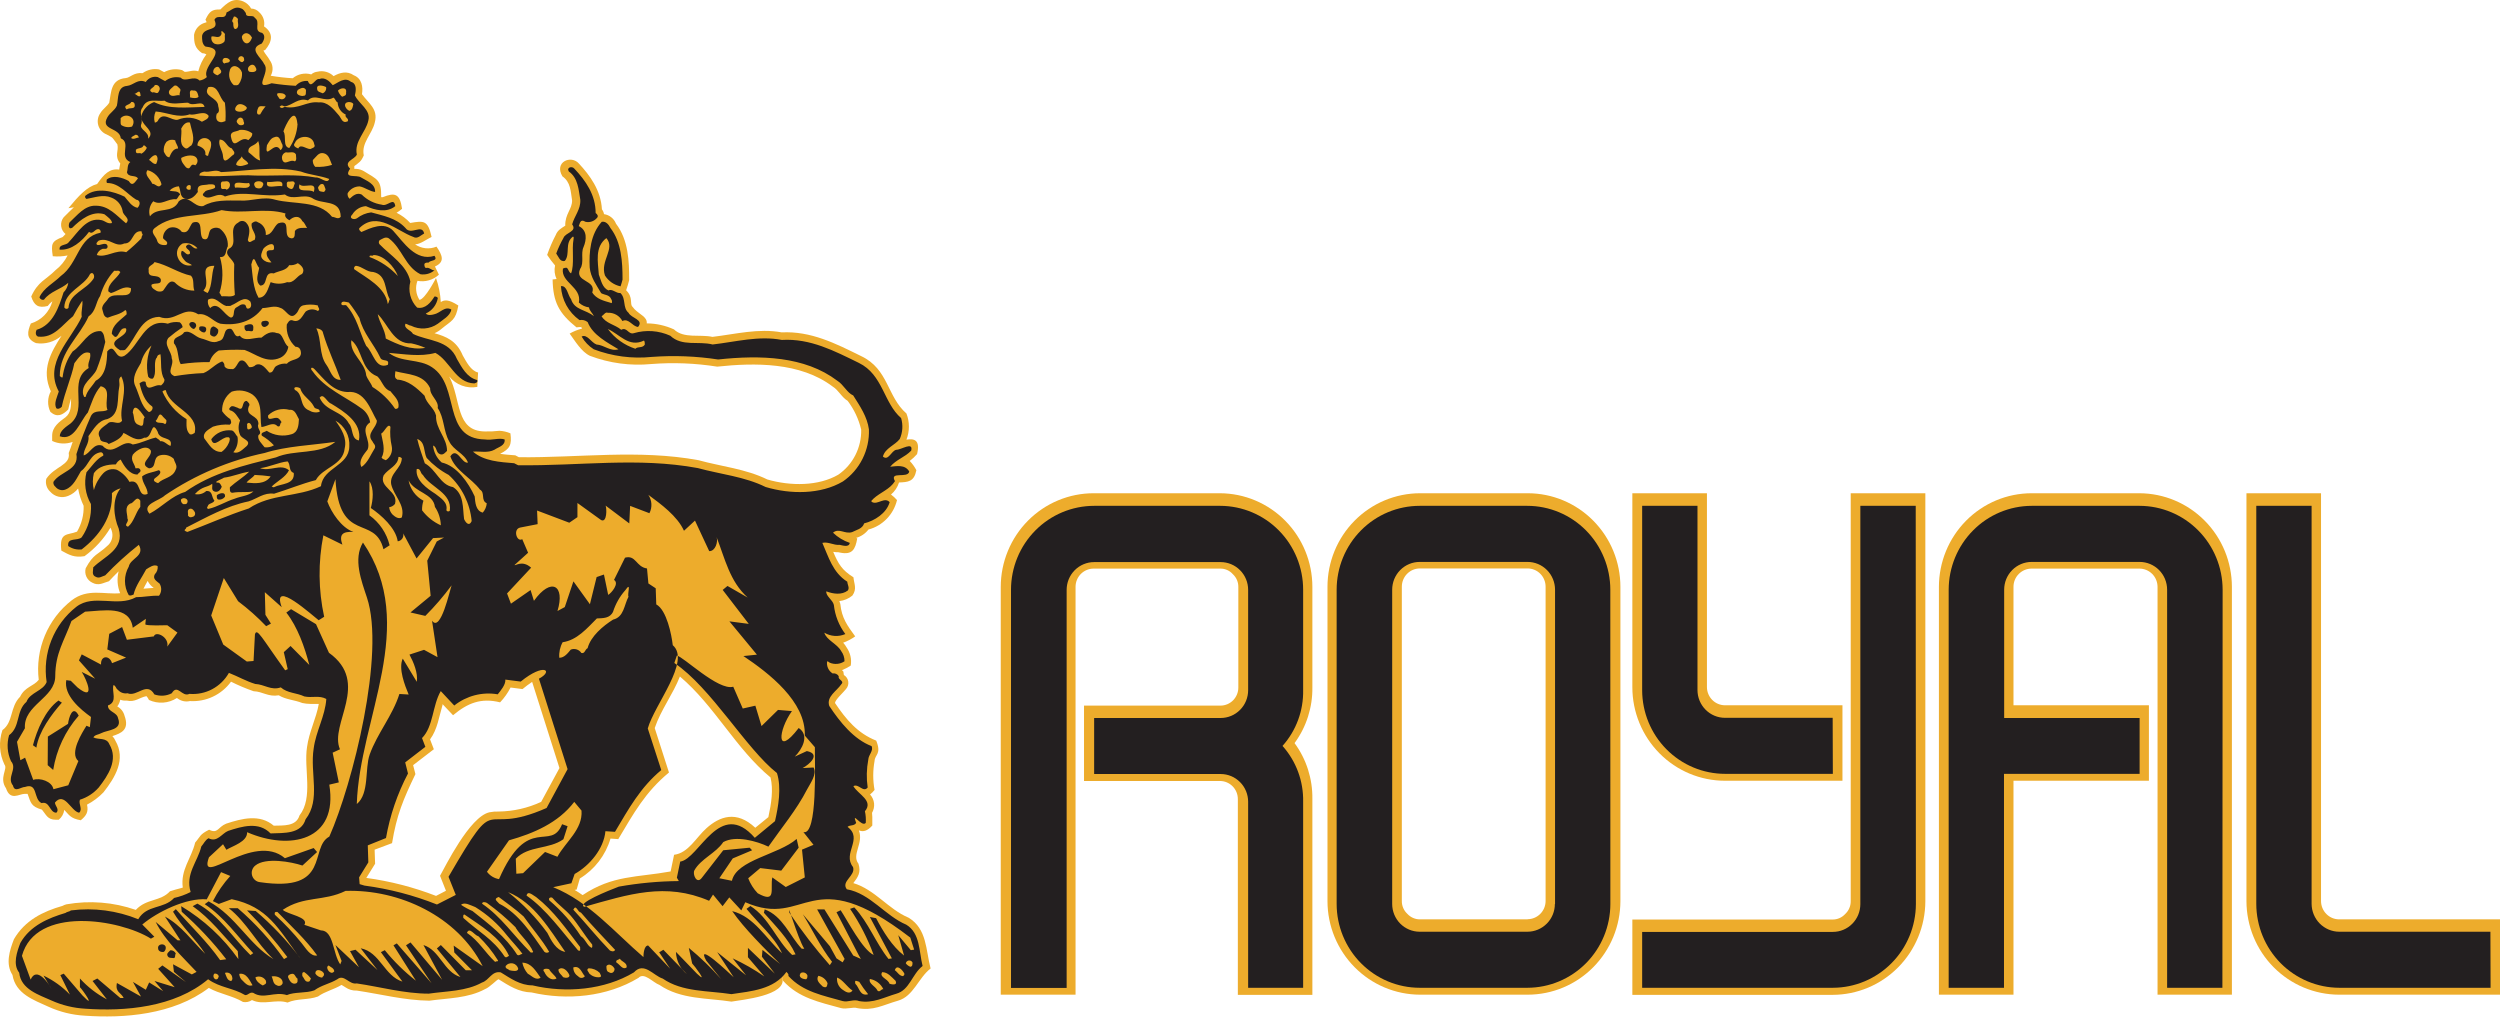
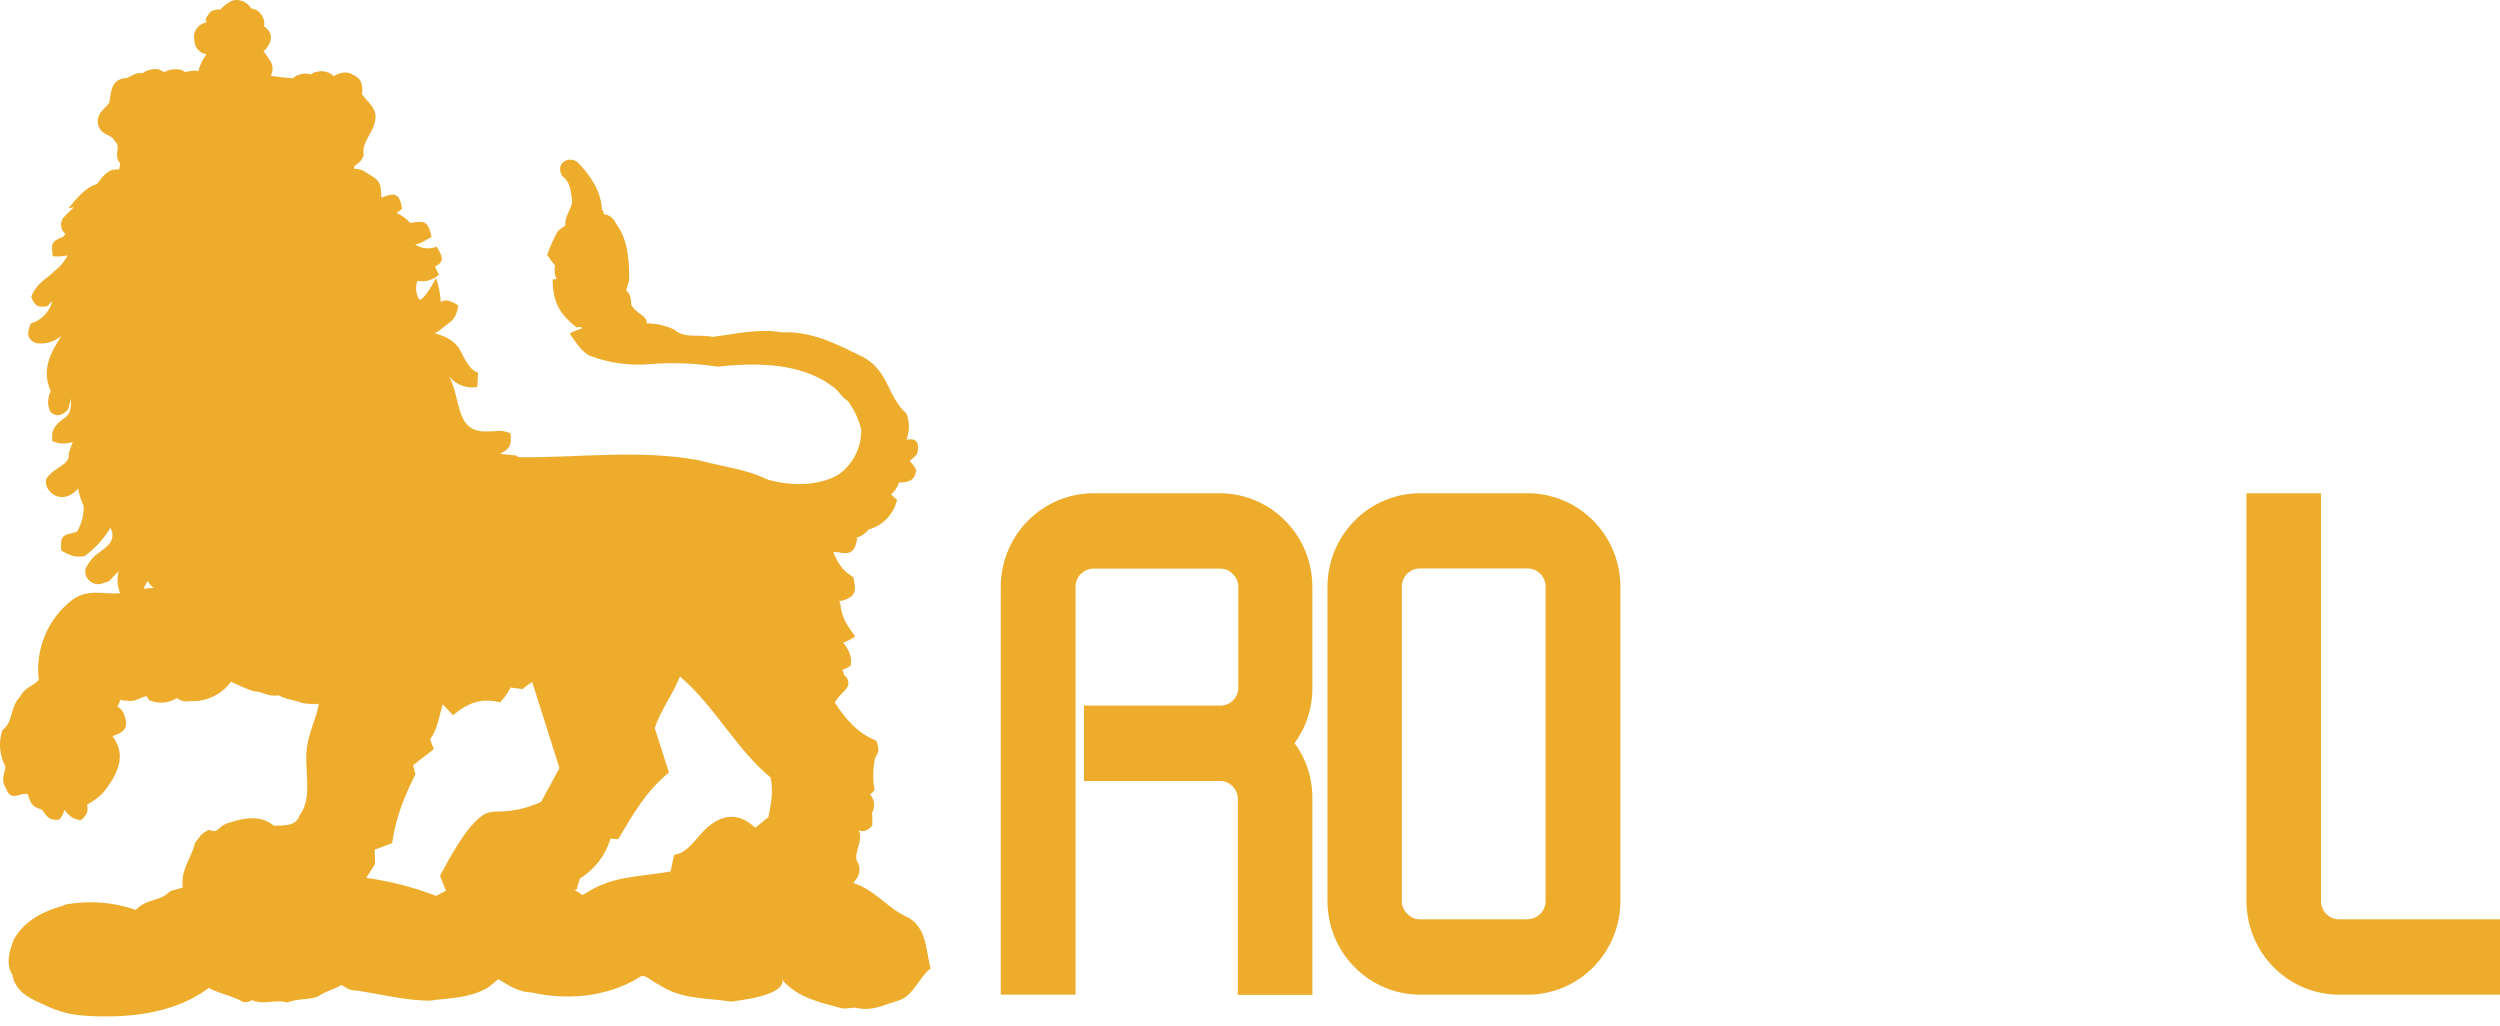
<svg xmlns="http://www.w3.org/2000/svg" width="117" height="48" viewBox="0 0 117 48" fill="none">
  <path d="M57.092 23.084H51.188C50.617 23.083 50.052 23.195 49.524 23.415C48.997 23.634 48.517 23.957 48.113 24.363C47.709 24.77 47.388 25.253 47.169 25.785C46.949 26.317 46.836 26.887 46.835 27.463V46.551H50.336V27.463C50.336 27.237 50.426 27.02 50.584 26.86C50.743 26.701 50.958 26.611 51.182 26.611H57.102C57.214 26.608 57.325 26.63 57.428 26.675C57.531 26.72 57.623 26.787 57.697 26.871C57.779 26.947 57.845 27.04 57.889 27.143C57.934 27.247 57.956 27.358 57.954 27.471V32.17C57.955 32.282 57.934 32.393 57.892 32.496C57.85 32.599 57.788 32.694 57.711 32.773C57.633 32.852 57.54 32.915 57.438 32.958C57.336 33.001 57.226 33.023 57.115 33.023H50.732V36.55H57.092C57.203 36.55 57.312 36.572 57.414 36.615C57.517 36.658 57.609 36.721 57.687 36.8C57.765 36.879 57.827 36.973 57.869 37.076C57.911 37.18 57.932 37.291 57.931 37.402V46.561H61.419V37.392C61.433 36.451 61.14 35.532 60.585 34.777C61.14 34.021 61.433 33.101 61.419 32.16V27.463C61.418 26.304 60.962 25.193 60.151 24.372C59.34 23.551 58.24 23.088 57.092 23.084Z" fill="#EDAC2C" />
-   <path d="M80.729 36.539H86.227V33.007H80.729C80.505 33.007 80.291 32.916 80.133 32.757C79.975 32.597 79.885 32.381 79.885 32.155V23.084H76.394V32.16C76.394 33.321 76.851 34.434 77.664 35.256C78.477 36.077 79.579 36.539 80.729 36.539Z" fill="#EDAC2C" />
  <path d="M109.468 43.026C109.245 43.025 109.031 42.934 108.874 42.775C108.716 42.615 108.626 42.4 108.624 42.174V23.084H105.134V42.174C105.137 43.334 105.594 44.446 106.406 45.266C107.219 46.086 108.32 46.548 109.468 46.551H117V43.026H109.468Z" fill="#EDAC2C" />
-   <path d="M100.128 23.084H95.076C93.926 23.086 92.825 23.548 92.012 24.369C91.2 25.19 90.743 26.303 90.741 27.463V46.551H94.231V36.539H100.569V33.007H94.231V27.463C94.231 27.237 94.32 27.02 94.479 26.861C94.637 26.701 94.852 26.611 95.076 26.611H100.128C100.352 26.612 100.566 26.702 100.725 26.861C100.883 27.021 100.972 27.238 100.973 27.463V46.551H104.453V27.463C104.451 26.305 103.996 25.193 103.185 24.373C102.375 23.552 101.276 23.089 100.128 23.084Z" fill="#EDAC2C" />
  <path d="M71.5 23.084H66.46C65.311 23.085 64.208 23.546 63.395 24.368C62.583 25.189 62.126 26.302 62.126 27.463V42.174C62.128 43.334 62.585 44.446 63.398 45.267C64.21 46.087 65.311 46.549 66.46 46.551H71.5C72.649 46.549 73.751 46.087 74.563 45.267C75.376 44.446 75.833 43.334 75.835 42.174V27.463C75.835 26.302 75.378 25.189 74.565 24.368C73.753 23.546 72.65 23.085 71.5 23.084ZM71.5 43.026H66.46C66.349 43.028 66.237 43.006 66.135 42.961C66.032 42.916 65.939 42.85 65.863 42.767C65.781 42.691 65.715 42.598 65.671 42.494C65.626 42.391 65.604 42.279 65.606 42.166V27.456C65.606 27.23 65.695 27.013 65.853 26.853C66.012 26.693 66.226 26.603 66.45 26.603H71.49C71.714 26.603 71.929 26.693 72.087 26.853C72.245 27.013 72.334 27.23 72.334 27.456V42.166C72.334 42.392 72.244 42.609 72.086 42.768C71.928 42.928 71.714 43.018 71.49 43.019L71.5 43.026Z" fill="#EDAC2C" />
-   <path d="M86.613 42.174C86.615 42.287 86.593 42.399 86.548 42.502C86.504 42.606 86.438 42.698 86.356 42.774C86.28 42.858 86.188 42.924 86.085 42.969C85.982 43.013 85.871 43.036 85.759 43.034H76.394V46.559H85.769C86.918 46.555 88.019 46.093 88.831 45.273C89.644 44.453 90.102 43.342 90.106 42.182V23.084H86.613V42.174Z" fill="#EDAC2C" />
  <path fill-rule="evenodd" clip-rule="evenodd" d="M26.889 41.647C27.012 41.722 27.146 41.803 27.267 41.891C28.677 40.95 29.805 41.07 31.385 40.784L31.547 40.004C32.222 39.919 32.577 39.191 33.066 38.757C33.671 38.216 34.461 37.907 35.347 38.739L35.959 38.242C36.098 37.608 36.199 36.943 36.06 36.384C34.433 35.04 33.444 33.031 31.82 31.661C31.493 32.496 30.927 33.221 30.641 34.073L31.308 36.153C30.194 37.075 29.661 38.055 28.935 39.271L28.572 39.245C28.34 40.027 27.828 40.693 27.136 41.114L26.986 41.634L26.889 41.647ZM24.904 31.913C24.748 32.017 24.598 32.129 24.454 32.249L23.895 32.176C23.765 32.43 23.6 32.664 23.404 32.87C22.513 32.646 21.882 32.904 21.203 33.473L20.711 32.953V32.992C20.546 33.538 20.477 34.13 20.127 34.603L20.304 35.064L19.334 35.809L19.442 36.228C18.868 37.418 18.564 38.146 18.348 39.459L17.532 39.765L17.555 40.423L17.144 41.086C18.26 41.239 19.355 41.521 20.407 41.928L20.871 41.688L20.593 40.987C20.827 40.581 21.975 38.219 22.909 38.014C23.051 37.986 23.195 37.975 23.339 37.98C24.026 37.971 24.703 37.817 25.326 37.528L26.183 35.945L24.904 31.913ZM27.203 15.28L27.164 15.191L27.198 15.28H27.203ZM39.923 41.325C40.953 41.631 41.568 42.549 42.523 42.949C43.388 43.469 43.326 44.469 43.552 45.325C42.978 45.766 42.755 46.624 42.029 46.832C41.303 47.04 40.878 47.321 40.106 47.178C39.954 47.113 39.617 47.248 39.354 47.178C38.361 46.902 37.377 46.71 36.647 45.899L36.608 45.717V45.756C36.865 46.601 34.664 46.796 34.232 46.876C33.1 46.7 31.864 46.778 30.865 46.096C30.559 45.985 30.142 45.481 29.882 45.764C28.399 46.658 26.536 46.827 24.878 46.447C24.279 46.434 23.815 46.13 23.334 45.829C23.249 45.844 22.92 46.208 22.703 46.289C21.9 46.723 20.971 46.71 20.093 46.832C18.943 46.819 17.831 46.528 16.698 46.359C16.509 46.368 16.322 46.314 16.166 46.206L16.055 46.136C16.032 46.12 16.008 46.106 15.983 46.094C15.633 46.31 15.211 46.395 14.881 46.637C14.413 46.809 13.911 46.718 13.455 46.92C12.892 46.744 12.33 47.063 11.792 46.803C11.669 46.888 11.519 46.919 11.373 46.892C10.858 46.588 10.281 46.52 9.772 46.234C8.099 47.505 5.764 47.661 3.968 47.534C3.383 47.501 2.808 47.36 2.274 47.118C1.582 46.801 0.73 46.518 0.583 45.626C0.246 45.106 0.452 44.475 0.652 43.955C1.167 43.069 2.014 42.655 2.925 42.395C2.982 42.364 3.042 42.339 3.105 42.323C4.193 42.13 5.312 42.219 6.356 42.583C6.856 42.042 7.509 42.201 7.955 41.712C8.122 41.655 8.292 41.611 8.469 41.564L8.554 41.538C8.441 40.701 8.956 40.178 9.133 39.433C9.391 39.134 9.334 39.058 9.787 38.83C10.194 39.04 10.197 38.702 10.588 38.546C11.316 38.307 12.155 38.084 12.812 38.642C13.249 38.627 13.859 38.689 14.016 38.164C14.673 37.325 14.209 35.976 14.369 34.962C14.462 34.26 14.796 33.632 14.92 32.943C14.791 32.943 14.662 32.943 14.528 32.943C14.4 32.942 14.273 32.928 14.148 32.901C13.764 32.748 13.386 32.748 13.046 32.54C12.554 32.626 12.294 32.363 11.87 32.35C11.508 32.225 11.154 32.075 10.812 31.903C10.591 32.205 10.3 32.446 9.963 32.604C9.627 32.763 9.257 32.833 8.886 32.81C8.788 32.833 8.686 32.834 8.588 32.814C8.489 32.793 8.396 32.751 8.315 32.691L8.279 32.667C8.086 32.792 7.865 32.866 7.637 32.882C7.408 32.898 7.179 32.855 6.971 32.758C6.942 32.692 6.902 32.632 6.853 32.579C6.516 32.646 6.318 32.878 5.929 32.787C5.827 32.796 5.724 32.783 5.628 32.748C5.605 32.862 5.558 32.969 5.489 33.062C5.573 33.107 5.646 33.169 5.705 33.244C5.763 33.319 5.805 33.406 5.829 33.499C6.071 34.164 5.664 34.315 5.26 34.45C5.318 34.511 5.366 34.583 5.399 34.661C5.913 35.539 5.381 36.392 4.845 37.078C4.621 37.312 4.36 37.508 4.073 37.657C4.15 38.003 4.035 38.177 3.78 38.388C3.285 38.302 3.231 38.128 3.007 37.904C2.983 38.085 2.891 38.25 2.75 38.364H2.609C2.217 38.364 2.158 38.12 1.962 37.891C1.448 37.741 1.448 37.579 1.291 37.153H1.211H1.154C0.897 37.153 0.482 37.496 0.282 36.893C-0.056 36.397 0.374 35.981 0.212 35.789C-0.032 35.283 -0.067 34.701 0.114 34.169C0.629 33.795 0.457 33.093 0.938 32.61C1.17 32.134 1.576 32.119 1.813 31.815C1.729 31.112 1.827 30.4 2.098 29.748C2.369 29.095 2.803 28.525 3.358 28.093C4.107 27.521 4.886 27.833 5.623 27.763C5.491 27.438 5.466 27.079 5.551 26.739C5.396 26.89 5.247 27.043 5.1 27.201C4.827 27.277 4.624 27.43 4.328 27.274C4.204 27.217 4.103 27.117 4.045 26.993C3.987 26.868 3.975 26.726 4.011 26.593C4.382 25.904 4.578 25.97 5.015 25.554C5.12 25.471 5.196 25.358 5.234 25.23C5.273 25.102 5.271 24.966 5.229 24.839C5.208 24.792 5.19 24.745 5.172 24.693C4.86 25.218 4.446 25.672 3.955 26.029C3.481 26.105 3.255 25.98 2.871 25.769C2.763 24.886 3.162 25.06 3.605 24.881C3.821 24.516 3.928 24.096 3.914 23.672C3.791 23.416 3.705 23.144 3.656 22.864C3.533 23.018 3.371 23.137 3.188 23.209C3.045 23.268 2.887 23.28 2.736 23.244C2.586 23.209 2.451 23.126 2.349 23.009C2.268 22.935 2.208 22.84 2.176 22.734C2.144 22.629 2.14 22.516 2.166 22.409C2.552 21.821 3.316 21.777 3.216 21.2C3.283 21.031 3.342 20.862 3.401 20.68C3.246 20.737 3.082 20.762 2.917 20.755C2.752 20.747 2.591 20.707 2.441 20.636V20.392C2.441 19.976 2.778 19.739 3.069 19.526C3.327 19.316 3.327 19.007 3.327 18.643C3.278 18.817 3.229 18.991 3.193 19.163C2.935 19.422 2.678 19.558 2.359 19.277C2.285 19.127 2.248 18.96 2.252 18.792C2.255 18.624 2.299 18.46 2.379 18.313C1.916 17.299 2.379 16.493 2.879 15.714C2.716 15.855 2.525 15.959 2.319 16.018C2.113 16.078 1.896 16.091 1.684 16.057C1.198 15.854 1.288 15.511 1.443 15.139C1.684 15.067 1.904 14.934 2.081 14.752C2.257 14.57 2.385 14.345 2.452 14.1C2.368 14.162 2.294 14.236 2.233 14.32C1.787 14.435 1.594 14.289 1.461 13.876C1.782 13.164 2.138 13.109 2.603 12.639C2.839 12.456 3.03 12.223 3.164 11.955C2.936 12.002 2.702 12.014 2.47 11.992C2.387 11.412 2.403 11.293 2.935 11.092L3.067 10.952C2.953 10.861 2.879 10.727 2.862 10.581C2.845 10.435 2.886 10.288 2.977 10.172C3.136 10.019 3.291 9.85 3.458 9.699L3.201 9.744C3.692 9.151 4.068 8.74 4.547 8.61C4.874 8.14 5.136 7.875 5.576 7.937C5.597 7.841 5.602 7.75 5.628 7.651C5.339 7.295 5.566 7.074 5.494 6.76C5.219 6.399 5.329 6.474 4.997 6.295C4.903 6.259 4.819 6.203 4.75 6.129C4.681 6.055 4.63 5.966 4.601 5.87C4.572 5.773 4.566 5.67 4.582 5.571C4.598 5.471 4.637 5.376 4.696 5.294C4.809 5.102 5.002 4.987 5.113 4.805C5.208 4.312 5.18 3.714 5.885 3.654C6.091 3.636 6.261 3.379 6.673 3.423C6.784 3.344 6.909 3.288 7.042 3.258C7.174 3.228 7.311 3.225 7.445 3.249L7.682 3.376C7.94 3.237 8.241 3.204 8.523 3.282L8.647 3.363C8.866 3.363 9.033 3.254 9.28 3.337C9.352 3.049 9.48 2.78 9.659 2.544C9.597 2.508 9.527 2.488 9.455 2.487C9.118 2.251 9.082 2.019 9.082 1.653V1.627C9.106 1.493 9.167 1.369 9.258 1.269C9.35 1.17 9.467 1.098 9.597 1.063L9.671 1.037L9.615 0.922C9.792 0.548 9.913 0.431 10.312 0.444C10.634 0.132 10.912 -0.128 11.386 0.067C11.541 0.135 11.671 0.251 11.754 0.4C11.829 0.402 11.903 0.419 11.971 0.452C12.039 0.485 12.099 0.532 12.148 0.59C12.234 0.67 12.298 0.772 12.334 0.885C12.371 0.998 12.378 1.118 12.356 1.234C12.83 1.559 12.727 1.967 12.41 2.339L12.328 2.367C12.405 2.529 12.539 2.651 12.621 2.812C12.7 2.916 12.747 3.041 12.755 3.171C12.764 3.301 12.734 3.431 12.67 3.545C13.011 3.603 13.355 3.642 13.7 3.662C13.818 3.563 13.959 3.495 14.11 3.464C14.261 3.432 14.417 3.439 14.565 3.482C14.647 3.409 14.751 3.365 14.861 3.355C14.993 3.323 15.131 3.325 15.263 3.362C15.394 3.398 15.514 3.467 15.612 3.563C15.911 3.394 16.243 3.303 16.559 3.524C16.935 3.67 16.997 4.065 16.94 4.408C17.236 4.826 17.712 5.096 17.54 5.733C17.414 6.282 16.904 6.682 17.025 7.272C16.891 7.579 16.812 7.594 16.582 7.774V7.903H16.67C16.801 7.91 16.928 7.949 17.041 8.018C17.664 8.408 17.852 8.408 17.839 9.229H17.911C18.49 8.992 18.714 9.068 18.817 9.772C18.735 9.84 18.649 9.903 18.559 9.959C18.801 10.075 19.017 10.236 19.198 10.435C19.851 10.321 20.024 10.313 20.199 11.087C19.942 11.212 19.684 11.423 19.427 11.436C19.572 11.536 19.739 11.598 19.914 11.617C20.089 11.635 20.265 11.61 20.428 11.542C20.721 11.971 20.819 12.262 20.356 12.473L20.541 12.855C20.408 12.978 20.247 13.069 20.073 13.119C19.899 13.169 19.715 13.177 19.537 13.143C19.483 13.289 19.462 13.445 19.479 13.6C19.496 13.755 19.548 13.904 19.633 14.035C19.905 13.985 20.377 13.065 20.405 13.013C20.533 13.374 20.608 13.753 20.629 14.136C20.796 14.032 20.974 13.993 21.45 14.297C21.326 15.007 21.138 14.994 20.657 15.394C20.561 15.477 20.452 15.545 20.335 15.594C20.873 15.75 21.365 15.937 21.656 16.634C21.823 16.922 22.024 17.346 22.374 17.434L22.338 18.107C22.095 18.152 21.845 18.131 21.614 18.045C21.383 17.959 21.178 17.812 21.023 17.619C21.591 18.705 21.306 20.174 22.691 20.192C22.918 20.198 23.146 20.188 23.373 20.161C23.55 20.169 23.724 20.21 23.887 20.28C23.959 20.816 23.867 21.008 23.406 21.237C23.643 21.278 23.895 21.291 24.116 21.309L24.284 21.398C27.089 21.429 29.9 21.023 32.693 21.538C33.766 21.834 34.899 21.941 35.913 22.44C37.007 22.757 38.312 22.752 39.231 22.216C39.569 21.982 39.845 21.667 40.032 21.298C40.219 20.93 40.313 20.52 40.304 20.106C40.188 19.618 39.972 19.159 39.671 18.76C39.383 18.588 39.246 18.258 38.971 18.092C37.455 16.943 35.316 16.972 33.565 17.159C32.544 16.997 31.508 16.956 30.477 17.037C29.503 17.13 28.522 16.999 27.607 16.652C27.205 16.459 26.919 15.966 26.66 15.612C26.841 15.508 27.036 15.429 27.239 15.378L27.203 15.306C27.129 15.305 27.055 15.31 26.981 15.321C26.158 14.661 25.882 14.139 25.862 13.078C25.928 13.078 25.99 13.06 26.047 13.057C25.954 12.86 25.93 12.636 25.977 12.423C25.843 12.268 25.719 12.103 25.607 11.929C25.718 11.607 25.853 11.295 26.011 10.994C26.096 10.773 26.268 10.682 26.454 10.562C26.438 10.011 26.786 9.783 26.773 9.372C26.703 8.94 26.708 8.525 26.32 8.252C25.921 7.581 26.727 7.236 27.092 7.654C27.607 8.208 28.122 8.904 28.17 9.798C28.22 9.864 28.254 9.94 28.268 10.022C28.393 10.04 28.51 10.09 28.608 10.169C28.707 10.247 28.783 10.351 28.829 10.469C29.416 11.235 29.445 12.257 29.445 13.068V13.112C29.405 13.272 29.358 13.43 29.303 13.585C29.653 13.92 29.45 14.235 29.609 14.365L29.694 14.469C29.952 14.729 30.297 14.835 30.268 15.134C30.707 15.137 31.14 15.233 31.54 15.415C32.006 15.859 32.762 15.636 33.342 15.766C34.42 15.638 35.496 15.355 36.585 15.555C37.954 15.488 39.107 16.075 40.301 16.665C41.589 17.273 41.511 18.562 42.422 19.352C42.575 19.746 42.575 20.183 42.422 20.576C42.773 20.517 43.081 20.576 42.919 21.252C42.816 21.371 42.7 21.478 42.574 21.572C42.699 21.7 42.803 21.847 42.886 22.006C42.783 22.544 42.502 22.562 42.075 22.58C42.006 22.801 41.875 22.997 41.699 23.144C41.802 23.22 41.897 23.307 41.98 23.404C41.901 23.734 41.736 24.037 41.5 24.279C41.265 24.522 40.969 24.696 40.644 24.782C40.498 24.972 40.294 25.11 40.065 25.174L40.119 25.198C40.029 25.717 39.882 25.977 39.323 25.863L39.238 25.845C39.157 25.846 39.075 25.84 38.994 25.826C39.233 26.388 39.398 26.679 39.941 27.017C39.972 27.339 40.116 27.552 39.892 27.872C39.718 28.016 39.506 28.106 39.282 28.132C39.301 28.174 39.315 28.217 39.326 28.262C39.393 28.925 39.653 29.276 40.023 29.782C39.85 29.907 39.66 30.006 39.46 30.079C39.523 30.146 39.577 30.221 39.622 30.302C39.794 30.548 39.864 30.852 39.815 31.149C39.686 31.235 39.549 31.306 39.406 31.363C39.428 31.384 39.45 31.406 39.47 31.43L39.493 31.591C39.547 31.623 39.594 31.666 39.629 31.719C39.665 31.771 39.688 31.83 39.698 31.893C39.708 31.955 39.704 32.019 39.686 32.08C39.669 32.14 39.638 32.196 39.596 32.244C39.504 32.371 39.066 32.763 39.081 32.904C39.596 33.668 40.129 34.315 41.007 34.661C41.264 35.3 40.947 35.297 40.929 35.617C40.847 36.064 40.847 36.522 40.929 36.969C40.868 37.048 40.797 37.12 40.718 37.182C40.823 37.296 40.889 37.441 40.906 37.596C40.922 37.751 40.889 37.908 40.811 38.042C40.82 38.106 40.824 38.17 40.824 38.234C40.824 38.37 40.824 38.494 40.824 38.635C40.59 38.895 40.392 38.944 40.196 38.861C40.428 39.466 39.843 39.997 40.175 40.42C40.304 40.826 40.16 41.036 39.936 41.33L39.923 41.325ZM6.719 27.55C6.876 27.534 7.033 27.521 7.193 27.513C7.073 27.429 6.976 27.317 6.91 27.186C6.83 27.329 6.765 27.446 6.706 27.57L6.719 27.55Z" fill="#EDAC2C" />
-   <path fill-rule="evenodd" clip-rule="evenodd" d="M75.365 42.306C75.364 43.345 74.954 44.342 74.226 45.077C73.498 45.813 72.511 46.226 71.481 46.228H66.442C65.411 46.227 64.424 45.814 63.695 45.078C62.966 44.343 62.556 43.346 62.555 42.306V27.598C62.556 26.558 62.965 25.56 63.693 24.824C64.421 24.088 65.409 23.674 66.439 23.673H71.479C72.509 23.674 73.496 24.088 74.225 24.824C74.953 25.56 75.362 26.558 75.363 27.598L75.365 42.306ZM72.776 42.306V27.598C72.776 27.253 72.64 26.922 72.399 26.679C72.158 26.435 71.83 26.298 71.489 26.298H66.442C66.1 26.298 65.773 26.435 65.531 26.679C65.29 26.922 65.154 27.253 65.154 27.598V42.306C65.154 42.65 65.29 42.981 65.531 43.225C65.773 43.468 66.1 43.605 66.442 43.605H71.481C71.823 43.605 72.15 43.468 72.391 43.225C72.633 42.981 72.768 42.65 72.768 42.306H72.776ZM85.777 36.216H80.737C79.707 36.216 78.719 35.803 77.991 35.067C77.262 34.332 76.853 33.334 76.853 32.294V23.673H79.442V32.294C79.442 32.639 79.578 32.969 79.82 33.213C80.061 33.457 80.388 33.594 80.73 33.594H85.769L85.777 36.216ZM89.664 42.306C89.661 43.346 89.251 44.342 88.522 45.077C87.794 45.812 86.807 46.226 85.777 46.228H76.853V43.613H85.777C86.118 43.613 86.446 43.476 86.687 43.232C86.928 42.989 87.064 42.658 87.064 42.313V23.673H89.656L89.664 42.306ZM104.008 46.228H101.421V27.598C101.421 27.253 101.286 26.922 101.045 26.679C100.803 26.435 100.476 26.298 100.134 26.298H95.082C94.74 26.298 94.413 26.435 94.172 26.679C93.93 26.922 93.795 27.253 93.795 27.598V33.602H100.134V36.216H93.787V46.228H91.198V27.598C91.2 26.558 91.61 25.561 92.338 24.826C93.065 24.09 94.052 23.676 95.082 23.673H100.134C101.164 23.676 102.151 24.09 102.879 24.826C103.607 25.561 104.017 26.558 104.019 27.598L104.008 46.228ZM116.559 46.228H109.478C108.449 46.225 107.462 45.811 106.734 45.076C106.007 44.341 105.597 43.345 105.594 42.306V23.673H108.183V42.306C108.187 42.649 108.323 42.978 108.564 43.221C108.805 43.464 109.13 43.602 109.47 43.605H116.551L116.559 46.228ZM51.206 23.673H57.111C58.14 23.677 59.125 24.091 59.852 24.827C60.578 25.563 60.987 26.559 60.987 27.598V32.294C61.007 33.258 60.661 34.193 60.022 34.909C60.661 35.625 61.007 36.56 60.987 37.523V46.228H58.413V37.523C58.413 37.179 58.278 36.848 58.036 36.605C57.795 36.361 57.468 36.224 57.126 36.224H51.206V33.602H57.126C57.468 33.602 57.795 33.465 58.036 33.221C58.278 32.977 58.413 32.647 58.413 32.302V27.605C58.413 27.261 58.278 26.93 58.036 26.687C57.795 26.443 57.468 26.306 57.126 26.306H51.206C50.865 26.306 50.538 26.443 50.296 26.687C50.055 26.93 49.919 27.261 49.919 27.605V46.236H47.315V27.598C47.316 26.556 47.727 25.559 48.457 24.823C49.187 24.087 50.175 23.674 51.206 23.673Z" fill="#231F20" />
-   <path fill-rule="evenodd" clip-rule="evenodd" d="M8.142 16.07C8.088 15.725 8.481 15.79 8.613 15.55C8.927 15.431 9.127 15.774 9.426 15.842C9.725 15.909 9.941 16.102 10.239 15.961C10.62 15.881 10.384 15.324 10.816 15.392C10.973 15.496 10.973 15.842 11.223 15.709C11.447 16.026 11.933 15.774 12.234 15.803C12.43 15.642 12.667 15.47 12.955 15.589C13.256 15.589 13.243 16.039 13.493 16.226C13.478 16.338 13.435 16.445 13.368 16.535C13.302 16.626 13.214 16.699 13.112 16.746C12.469 17.027 11.969 16.561 11.447 16.377C11.044 16.359 10.641 16.368 10.239 16.403C10.03 16.52 9.875 16.715 9.807 16.946C9.355 16.942 8.903 16.974 8.456 17.04C8.299 16.785 8.376 16.335 8.142 16.07ZM42.602 43.88C37.858 40.226 37.783 43.501 34.88 42.225L34.694 42.607L34.131 41.998L33.817 42.409L33.369 41.866L33.186 42.157C31.148 41.279 29.421 41.853 27.343 42.44C26.98 42.276 28.476 41.681 28.962 41.494C29.89 41.329 30.829 41.242 31.77 41.234L31.678 41.076L31.835 40.322C32.718 40.208 33.683 37.333 35.325 39.21L36.27 38.43C36.429 37.733 36.581 36.87 36.362 36.179C34.919 35.046 33.274 32.174 31.559 31.028L31.675 30.682C31.948 30.7 33.619 32.343 34.316 32.138L34.761 33.159L35.351 33.026L35.639 33.98L36.411 33.224L37.063 33.279C36.414 34.178 36.303 35.475 37.379 34.071C37.907 34.414 37.531 35.08 37.196 35.41L37.76 35.15C38.437 35.288 37.876 35.782 37.562 35.945L38.077 35.919C38.242 36.244 37.93 36.642 37.763 36.959C37.284 37.895 36.558 38.763 35.961 39.623C35.413 39.363 34.432 39.085 33.848 39.41C33.505 39.93 32.797 40.19 32.496 40.735C32.404 40.909 32.602 41.398 32.839 41.091L33.848 39.792L35.083 39.672L35.199 39.792L34.293 40.174L33.665 41.102L34.254 41.221C34.471 40.236 36.445 40 37.284 39.262L37.377 39.672L36.563 40.746L35.58 40.626L35.016 41.102C35.117 41.364 35.268 41.604 35.462 41.806C36.36 42.305 36.036 41.585 36.144 41.063L36.774 41.512L37.665 41.063L37.534 39.763L38.072 39.537L37.6 38.942C38.27 39.121 38.128 35.683 38.136 34.968L37.665 34.425C37.719 32.832 35.981 31.501 34.792 30.703L35.423 30.638L34.136 29.079L35.042 29.198L33.822 27.608L34.046 27.423L34.991 27.966C34.149 27.205 33.93 26.147 33.534 25.133C33.616 25.349 33.48 25.804 33.191 25.793L32.525 24.364L32.01 24.84C31.706 24.156 30.919 23.582 30.342 23.158C30.427 23.283 30.476 23.429 30.485 23.581C30.494 23.732 30.463 23.884 30.393 24.018L29.49 23.675L29.451 24.496L28.342 23.662C28.401 23.79 28.412 24.481 28.131 24.338L27.024 23.54V24.203L26.643 24.463L25.135 23.893L25.161 24.53L24.347 24.689C23.989 24.762 24.19 25.393 24.44 25.232L24.715 25.869L24.085 26.438C24.085 26.518 24.422 26.178 24.857 26.568L23.73 27.774L23.912 28.252L24.831 27.615L24.988 28.119C25.796 26.991 26.458 27.389 26.09 28.595L26.432 28.411L26.836 27.207L27.608 28.278L27.922 27.007L28.265 26.888L28.463 27.841C28.607 27.761 29.001 27.301 28.736 27.14L29.251 26.1C29.765 25.957 29.765 26.532 30.28 26.604L30.345 27.306L30.687 27.532L30.713 28.286C31.199 28.546 31.431 29.707 31.485 30.194C32.344 30.939 30.628 32.974 30.316 34.092L30.947 36.039C29.969 36.852 29.426 37.843 28.782 38.929L28.334 38.9C28.257 39.727 27.596 40.509 26.893 40.902L26.741 41.336L25.889 41.52C27.58 42.209 28.759 43.628 30.113 44.792C30.113 44.665 30.136 44.249 30.334 44.249L31.364 45.336L30.849 44.569L31.045 44.449L32.149 45.588C31.993 45.463 31.866 45.305 31.778 45.125C31.689 44.946 31.64 44.749 31.634 44.548L32.617 45.567C33.186 46.108 32.489 45.182 32.393 45.089L32.236 44.361C32.778 44.805 33.283 45.293 33.747 45.819L33.05 44.956C32.535 44.023 34.139 45.551 34.337 45.736L33.565 44.559L34.916 45.645L34.288 44.85C34.805 45.089 35.301 45.373 35.77 45.697L35.003 44.798V44.361L36.262 45.567L35.657 44.772L35.685 44.455L36.512 45.117C35.804 44.416 34.821 43.446 34.267 42.64C35.297 42.9 35.861 43.94 36.602 44.613C36.213 43.802 35.495 43.23 34.937 42.534L35.119 42.401C36.002 42.96 36.329 44.002 37.073 44.691L37.233 44.665C36.888 43.919 36.288 43.327 35.75 42.718L35.788 42.56C36.628 42.867 36.949 43.789 37.521 44.4H37.639C37.315 43.88 36.834 42.123 36.944 42.718C37.52 43.577 38.151 44.395 38.834 45.169L38.939 45.011C38.398 44.322 38.03 43.527 37.572 42.786L38.834 44.28L39.148 44.852L39.436 45.037L39.528 44.878L38.242 42.56H38.584L39.932 44.72L40.29 44.878L40.198 44.72L39.148 42.692L39.343 42.599C39.66 43.077 40.373 44.462 40.888 44.691C40.608 43.929 40.237 43.205 39.783 42.534L39.981 42.466C40.648 43.178 40.978 44.122 41.582 44.878L41.739 44.852L40.71 42.916L41.001 42.971C41.322 43.581 41.752 44.291 42.311 44.72L42.038 43.766L42.627 44.468L42.782 44.442L42.602 43.88ZM42.705 45.044C42.689 45.013 42.665 44.987 42.634 44.97C42.603 44.953 42.569 44.947 42.534 44.951C42.499 44.955 42.467 44.97 42.441 44.994C42.416 45.018 42.398 45.049 42.391 45.084C42.444 45.157 42.518 45.212 42.602 45.245C42.705 45.234 42.705 45.143 42.705 45.05V45.044ZM42.324 45.564C42.246 45.406 41.971 45.099 41.878 45.406C42.012 45.497 42.074 45.666 42.259 45.684C42.298 45.658 42.337 45.619 42.324 45.567V45.564ZM41.917 45.907C41.721 45.723 41.552 45.497 41.286 45.497C41.132 45.736 41.544 45.791 41.631 46.04C41.721 46.069 42.012 46.136 41.917 45.91V45.907ZM41.34 46.292C41.281 46.168 41.192 46.06 41.082 45.977C40.973 45.894 40.845 45.839 40.71 45.816C40.633 46.04 40.988 46.16 41.065 46.36C41.181 46.466 41.235 46.274 41.34 46.295V46.292ZM40.62 46.518C40.471 46.339 40.335 46.148 40.213 45.949C40.108 45.923 39.976 45.816 40.03 46.04C40.226 46.23 40.239 46.627 40.62 46.534V46.518ZM39.899 46.36C39.621 46.172 39.451 45.855 39.176 45.749C39.162 45.858 39.179 45.97 39.224 46.07C39.27 46.171 39.342 46.257 39.433 46.318C39.583 46.427 39.765 46.534 39.894 46.362L39.899 46.36ZM38.73 46.014C38.693 45.925 38.633 45.846 38.558 45.786C38.482 45.725 38.393 45.685 38.298 45.668C38.167 45.881 38.375 46.04 38.507 46.172C38.692 46.256 38.705 46.162 38.73 46.014ZM37.786 45.645C37.773 45.616 37.755 45.59 37.732 45.569C37.709 45.548 37.682 45.532 37.652 45.522C37.623 45.511 37.591 45.508 37.56 45.511C37.529 45.514 37.499 45.523 37.472 45.538C37.328 45.749 37.588 45.829 37.729 45.829C37.799 45.778 37.786 45.7 37.786 45.635V45.645ZM29.009 44.865C28.957 44.93 28.787 44.917 28.852 45.05C29.009 45.13 29.13 45.408 29.325 45.276C29.366 45.05 29.083 45.011 29.009 44.865ZM28.787 44.455C28.288 43.911 27.686 43.303 27.186 42.705C27.029 42.692 26.965 42.295 26.831 42.573C27.41 43.197 27.935 43.857 28.538 44.48C28.602 44.52 28.736 44.561 28.787 44.455ZM28.762 45.341C28.695 45.195 28.504 45.063 28.381 45.208C28.381 45.33 28.381 45.468 28.499 45.499C28.63 45.593 28.762 45.494 28.762 45.341ZM28.067 45.528C27.928 45.393 27.744 45.317 27.552 45.315C27.408 45.382 27.552 45.486 27.59 45.575C27.654 45.633 27.729 45.678 27.811 45.705C27.892 45.733 27.979 45.742 28.064 45.733C28.195 45.712 28.079 45.58 28.067 45.528ZM27.372 45.687C27.227 45.541 27.148 45.167 26.831 45.276C26.829 45.358 26.848 45.44 26.888 45.512C26.927 45.584 26.985 45.644 27.055 45.687C27.073 45.711 27.097 45.731 27.125 45.745C27.152 45.759 27.183 45.766 27.213 45.766C27.244 45.766 27.274 45.759 27.302 45.745C27.329 45.731 27.353 45.711 27.372 45.687ZM26.648 45.635C26.571 45.447 26.334 45.195 26.134 45.375C26.134 45.536 26.278 45.614 26.355 45.733C26.453 45.778 26.674 45.778 26.648 45.635ZM26.046 45.793C25.966 45.635 25.789 45.533 25.704 45.367C25.627 45.315 25.312 45.315 25.482 45.499C25.573 45.712 25.809 45.926 26.046 45.793ZM25.3 45.754C25.076 45.45 24.878 45.065 24.445 45.052C24.484 45.246 24.573 45.425 24.703 45.572C24.878 45.658 25.076 45.91 25.3 45.754ZM24.45 44.639C24.242 44.348 23.966 44.07 23.73 43.779C23.317 43.252 22.815 42.803 22.247 42.453C22.036 42.375 21.732 42.193 21.578 42.347C21.746 42.46 21.924 42.557 22.11 42.635C22.847 43.217 23.67 43.841 24.195 44.673C24.275 44.759 24.352 44.652 24.45 44.639ZM24.255 45.341C24.24 45.279 24.209 45.222 24.164 45.177C24.119 45.132 24.063 45.101 24.001 45.087C23.94 45.073 23.875 45.077 23.816 45.099C23.756 45.12 23.704 45.158 23.665 45.208C23.637 45.341 23.781 45.341 23.848 45.408C23.961 45.434 24.237 45.494 24.25 45.341H24.255ZM23.624 44.772C23.688 44.852 23.781 44.746 23.822 44.733C23.416 43.857 22.481 43.316 21.735 42.799C21.655 42.812 21.683 42.892 21.683 42.958C22.391 43.607 23.068 43.935 23.619 44.772H23.624ZM23.31 44.956C23.053 44.539 22.744 44.156 22.391 43.818C22.208 43.779 21.971 43.355 21.853 43.659C22.404 44.028 22.705 44.584 23.179 45.024C23.199 44.956 23.318 45.024 23.305 44.956H23.31ZM22.589 45.216C21.408 42.877 18.682 41.614 16.172 41.694C15.143 42.199 14.224 41.915 13.233 42.581C13.457 42.796 14.474 42.919 14.245 43.282L15.017 43.542C15.622 43.542 15.57 44.634 15.923 45.133L15.987 44.972L15.699 44.228L16.8 45.268L16.381 44.512L16.638 44.447L17.668 45.401L16.88 44.379C17.789 44.559 17.987 45.679 18.834 45.939L17.825 44.561L18.008 44.468C18.438 44.998 18.927 45.478 19.465 45.897L18.414 44.241L18.571 44.151L20.195 46.014L19.001 44.239L19.212 44.106L20.692 45.855L19.817 44.228C20.589 44.468 20.764 45.489 21.549 45.725L20.445 44.387L20.631 44.228L21.797 45.408H22.087L21.261 44.574L21.233 44.254L22.589 45.216ZM15.64 45.476C15.655 45.317 15.457 45.252 15.382 45.185C15.261 45.237 15.328 45.385 15.382 45.445C15.436 45.505 15.539 45.58 15.629 45.473L15.64 45.476ZM15.169 45.596C15.13 45.398 14.736 45.291 14.762 45.569C14.798 45.622 14.844 45.665 14.899 45.697C14.953 45.729 15.013 45.748 15.076 45.754C15.091 45.7 15.184 45.673 15.158 45.593L15.169 45.596ZM14.844 44.715C14.329 43.987 13.609 43.327 12.981 42.677C12.875 42.664 12.837 42.703 12.862 42.809C13.316 43.221 13.736 43.668 14.121 44.145C14.293 44.348 14.53 44.785 14.844 44.715ZM14.556 45.803C14.468 45.684 14.361 45.579 14.239 45.494C14.121 45.494 14.149 45.588 14.149 45.681C14.239 45.772 14.265 45.972 14.438 45.941C14.515 45.939 14.515 45.845 14.556 45.793V45.803ZM14.018 44.808C13.024 43.449 12.528 42.438 10.844 42.082L10.239 42.305L9.964 42.173C10.182 41.745 10.456 41.35 10.777 40.995L10.345 40.816L9.676 42.089C8.716 42.011 7.359 42.677 6.659 43.267L7.223 43.839L7.063 43.929C5.601 43.015 1.671 42.375 1.027 44.733L1.434 45.845C1.709 45.214 2.265 45.996 2.417 46.295L2.036 45.658C2.497 45.877 2.916 46.178 3.272 46.547L2.824 45.635L2.983 45.567L3.859 46.586C4.515 47.267 3.897 46.357 3.74 46.201V45.793C4.102 46.19 4.528 46.52 5.001 46.77L4.332 45.91L4.554 45.793L5.629 46.705H5.787C5.668 46.445 5.38 46.445 5.472 46.004L6.6 46.64L6.221 45.952L6.824 46.321L6.981 45.978L7.637 46.388L7.23 45.91L8.175 46.201L7.403 45.341L7.599 45.182L8.703 45.962L8.139 45.484L8.098 45.128L8.978 45.603L9.2 45.484C8.543 44.782 7.727 44.026 7.285 43.145L8.314 44.008H8.445L7.72 42.895C8.492 43.311 8.991 44.044 9.606 44.642C9.161 43.943 8.517 43.389 8.098 42.669L8.229 42.549C8.924 43.342 9.694 44.067 10.301 44.933L10.589 44.894C9.966 44.087 9.268 43.342 8.505 42.669L8.479 42.409C9.531 43.039 10.443 43.882 11.156 44.886L11.127 44.514C10.45 43.789 9.84 42.983 9.017 42.409L9.238 42.289C10.268 42.846 10.901 43.901 11.72 44.699L11.851 44.608C11.115 43.828 10.492 42.913 9.581 42.316L9.763 42.183C11.05 42.88 11.64 44.197 12.795 44.886C12.023 44.158 11.544 43.165 10.708 42.503H11.127C11.943 43.205 12.67 44.005 13.292 44.886L13.449 44.792C12.87 44.02 12.239 43.29 11.56 42.607L11.967 42.635C12.726 43.279 13.414 44.004 14.018 44.798V44.808ZM13.925 45.803C13.807 45.723 13.807 45.544 13.65 45.577C13.57 45.59 13.439 45.645 13.493 45.762C13.547 45.879 13.65 46.094 13.858 46.022C13.964 45.965 13.912 45.858 13.925 45.793V45.803ZM13.228 46.014C13.243 45.736 12.901 45.658 12.713 45.697C12.79 45.842 12.764 46.053 12.97 46.12C12.994 46.133 13.02 46.14 13.046 46.141C13.073 46.142 13.099 46.137 13.123 46.127C13.148 46.117 13.17 46.102 13.188 46.082C13.206 46.063 13.22 46.039 13.228 46.014ZM12.456 45.92C12.413 45.83 12.337 45.759 12.243 45.725C12.15 45.69 12.047 45.694 11.956 45.736C11.972 45.907 12.155 46.053 12.299 46.12C12.378 46.069 12.494 46.056 12.443 45.91L12.456 45.92ZM11.825 46.12C11.694 45.907 11.537 45.51 11.197 45.577C11.199 45.638 11.215 45.698 11.242 45.753C11.269 45.808 11.307 45.856 11.354 45.894C11.472 46.014 11.629 46.188 11.812 46.11L11.825 46.12ZM10.87 45.754C10.867 45.714 10.855 45.676 10.834 45.642C10.814 45.608 10.786 45.579 10.753 45.557C10.72 45.536 10.683 45.522 10.644 45.517C10.604 45.513 10.565 45.517 10.528 45.531C10.592 45.676 10.62 45.887 10.816 45.913C10.84 45.895 10.859 45.871 10.868 45.842C10.878 45.814 10.879 45.783 10.87 45.754ZM10.239 45.689C10.227 45.645 10.198 45.608 10.158 45.586C10.119 45.563 10.072 45.557 10.028 45.569C10.012 45.589 10 45.612 9.994 45.637C9.988 45.661 9.987 45.687 9.992 45.712C9.997 45.737 10.007 45.761 10.023 45.781C10.038 45.801 10.057 45.818 10.08 45.829C10.201 45.858 10.214 45.754 10.239 45.687V45.689ZM13.328 40.166L14.68 39.688L14.839 39.875L14.154 40.507C13.64 40.333 12.427 40.111 11.948 40.507C11.88 40.56 11.829 40.633 11.802 40.717C11.775 40.8 11.774 40.889 11.798 40.973C11.822 41.057 11.871 41.132 11.938 41.188C12.004 41.244 12.086 41.278 12.172 41.286C15.519 41.78 14.453 39.664 15.413 39.153C16.504 36.686 18.046 30.576 17.171 27.961C16.914 27.181 16.52 26.165 16.986 25.39C19.624 29.258 16.821 33.617 16.698 37.629C17.295 37.141 17.068 35.966 17.302 35.311C17.655 34.323 18.373 33.492 18.692 32.478L19.125 32.504C18.95 32.081 18.633 31.288 18.849 30.823L19.506 31.909C19.57 31.496 19.351 30.984 19.163 30.635L19.845 30.412L20.476 30.755L20.219 29.047C20.623 29.627 21.055 27.597 21.137 27.392C20.762 27.899 20.35 28.378 19.905 28.824L19.21 28.663L20.154 27.883L19.995 26.24L20.44 25.341L20.669 25.216L20.782 25.157L20.267 25.183L19.495 26.136L18.87 24.962C18.88 25.003 18.881 25.047 18.873 25.089C18.866 25.131 18.849 25.171 18.825 25.206C18.8 25.242 18.769 25.271 18.732 25.293C18.696 25.315 18.655 25.329 18.613 25.333C18.525 24.71 17.84 24.104 17.354 23.774C17.454 23.426 17.516 22.846 17.29 22.526V24.117C17.761 24.456 18.096 24.953 18.234 25.52L17.946 25.705C17.539 24.062 15.874 25.482 15.699 22.425L15.318 23.465C15.506 23.984 15.977 24.697 16.538 24.894C16.044 24.868 15.853 25.003 16.023 25.489L15.133 25.053C14.885 26.313 14.898 27.611 15.171 28.865L14.914 29.027C14.677 28.855 12.682 27.03 13.184 28.416L12.394 27.714L12.422 28.774L12.68 29.185L12.456 29.305C12.05 28.88 11.611 28.49 11.143 28.138L10.474 27.051L9.884 28.803L10.448 30.165L11.552 30.96L11.866 30.934L11.931 29.689C12.026 29.359 12.245 29.845 13.346 31.371L13.465 31.316L13.282 30.521L13.598 30.233L14.476 31.119C14.26 30.292 13.933 29.349 13.4 28.668L13.622 28.509L14.79 29.211L15.395 30.55C17.359 31.958 15.395 33.892 15.91 35.067L15.568 35.225L15.856 36.616L15.411 36.722C15.843 39.363 13.555 39.813 11.565 38.947C11.581 39.394 10.893 39.587 10.595 39.769L10.438 39.509L9.779 40.122C9.238 41.611 11.861 38.9 13.333 40.163L13.328 40.166ZM11.65 23.792C12.68 23.101 13.933 23.272 15.022 22.753C15.114 21.879 16.335 21.812 16.347 20.897C16.365 20.654 16.313 20.41 16.198 20.196C16.083 19.981 15.91 19.804 15.699 19.686C15.974 20.068 16.25 20.494 16.131 20.985C16.054 21.78 15.102 21.874 14.78 22.469C14.111 22.641 13.48 22.906 12.826 23.106C12.353 23.038 12.026 23.345 11.632 23.465C10.602 23.675 9.65 24.218 8.708 24.694C8.721 24.762 8.628 24.774 8.641 24.826C8.677 24.861 8.723 24.885 8.772 24.894C9.727 24.533 10.672 24.109 11.655 23.792H11.65ZM8.561 23.592C8.638 23.592 8.718 23.618 8.757 23.54C8.862 23.355 8.587 23.233 8.469 23.379C8.463 23.421 8.47 23.464 8.489 23.502C8.508 23.54 8.537 23.571 8.574 23.592H8.561ZM8.304 29.606L7.83 29.261C7.722 29.261 6.87 29.297 6.801 29.221L6.826 28.962L6.214 29.38C6.067 28.304 4.821 28.585 3.982 28.626L3.344 29.063C2.986 30.04 2.595 30.555 2.585 31.646C2.585 32.67 1.089 32.993 1.166 34.082L0.796 34.718L0.953 35.579L1.174 35.459L1.555 36.499C1.864 36.387 2.435 36.564 2.5 36.935L3.195 36.751L3.668 35.618C3.231 35.254 3.848 34.282 4.047 33.965L4.204 34.03L4.258 33.554C3.766 33.203 2.971 32.543 3.102 31.831L3.313 31.86L3.63 32.174C4.515 32.881 4.031 31.758 3.825 31.446L4.453 31.763L3.694 30.906L3.825 30.625L4.729 31.103C4.703 30.664 5.13 30.654 5.243 31.036L5.9 30.776L5.022 30.394L5.112 29.663L5.714 29.346L5.938 29.941L7.2 29.783C7.285 29.505 7.928 29.817 7.828 30.261L8.304 29.606ZM12.667 22.295C12.418 22.259 12.168 22.236 11.918 22.227C11.828 22.36 11.629 22.454 11.539 22.586C11.933 22.622 12.404 22.677 12.667 22.295ZM8.806 24.135C8.82 24.163 8.844 24.185 8.872 24.198C8.901 24.21 8.933 24.212 8.963 24.203C9.081 24.187 9.161 24.109 9.122 23.977C9.081 23.896 8.991 23.764 8.865 23.818C8.739 23.873 8.821 24.029 8.795 24.135H8.806ZM10.036 23.433C9.959 23.566 9.828 23.54 9.748 23.634C9.735 23.698 9.629 23.779 9.748 23.818C10.18 23.724 10.548 23.475 10.981 23.34C11.269 23.22 11.637 23.21 11.861 22.997C11.519 23.062 11.23 22.997 10.878 23.062C10.734 23.062 10.759 22.903 10.759 22.802C11.045 22.542 11.374 22.352 11.663 22.074C11.243 22.139 10.891 22.303 10.481 22.355C10.402 22.422 9.879 22.591 10.247 22.591C10.327 22.643 10.337 22.711 10.378 22.776C10.337 22.908 10.209 23.067 10.036 23.002C9.864 22.937 9.959 22.763 9.931 22.643C9.673 22.83 9.47 22.739 9.12 23.122C9.213 23.143 9.311 23.141 9.404 23.116C9.496 23.091 9.582 23.044 9.653 22.979C9.972 22.96 9.884 23.262 10.036 23.433ZM13.526 22.004C13.369 22.334 12.963 22.524 12.713 22.771C12.752 22.771 12.777 22.825 12.831 22.797C13.158 22.625 13.802 22.69 13.748 22.134C13.49 22.043 13.617 21.752 13.459 21.593C13.014 21.645 12.62 21.853 12.172 21.91C12.638 22.082 13.125 21.684 13.519 22.004H13.526ZM8.664 23.023C9.938 22.121 11.434 21.778 12.914 21.406C13.781 21.024 14.947 21.302 15.696 20.678C14.607 20.837 13.4 20.876 12.389 21.198C10.72 21.549 9.135 22.222 7.72 23.181C7.462 23.441 6.602 23.592 6.996 24.042C7.575 23.738 8.049 23.194 8.664 23.023ZM6.909 23.116C6.909 22.81 6.651 22.612 6.651 22.295C6.875 22.121 7.166 22.108 7.436 22.004C7.635 22.121 7.346 22.308 7.241 22.389C7.122 22.518 7.321 22.586 7.398 22.612C7.655 22.352 8.08 22.373 8.224 21.978C8.33 21.791 8.16 21.632 8.134 21.474C8.044 21.387 7.931 21.328 7.81 21.301C7.688 21.275 7.562 21.282 7.444 21.323C7.13 21.453 7.354 21.892 6.973 21.918C6.474 21.692 7.104 21.43 7.063 21.097C6.883 20.78 6.397 21.042 6.214 21.281C6.093 21.541 6.304 21.708 6.342 21.918C6.422 21.918 6.515 21.879 6.566 21.986C6.618 22.092 6.474 22.129 6.435 22.209C6.054 22.209 5.805 21.812 5.648 21.508C5.549 21.554 5.469 21.634 5.424 21.734C5.019 21.734 4.626 21.812 4.394 22.142C4.329 22.403 4.329 22.676 4.394 22.937C4.475 22.639 4.628 22.366 4.839 22.142C4.92 22.06 5.022 22.002 5.133 21.974C5.244 21.947 5.361 21.951 5.47 21.986C5.717 22.113 5.922 22.31 6.059 22.552C6.644 22.389 6.397 23.327 6.909 23.116ZM6.566 23.433C6.384 23.155 6.265 23.566 6.093 23.566C5.805 23.738 5.964 24.018 5.964 24.268C6.067 24.426 5.753 24.572 5.99 24.652C6.278 24.413 6.33 24.018 6.566 23.724V23.433ZM6.214 20.803C6.631 20.736 6.891 20.569 7.295 20.476C7.349 20.53 7.467 20.569 7.493 20.647C7.691 20.621 7.825 20.829 7.982 20.868C8.113 20.405 7.467 20.629 7.38 20.208C7.063 19.571 7.156 20.551 6.749 20.483C6.384 20.697 6.08 20.392 5.779 20.26C5.676 20.538 5.333 20.671 5.084 20.78C4.978 20.621 4.69 20.754 4.677 20.486C4.466 20.13 4.888 19.966 5.084 19.784C5.295 19.665 5.545 19.919 5.712 19.693C5.557 19.031 6.016 18.3 5.676 17.614C5.503 17.734 5.622 17.895 5.583 18.092C5.465 18.636 5.648 19.392 5.019 19.615C4.584 19.683 4.376 20.094 4.139 20.411C4.193 20.769 3.902 21.009 3.915 21.313C4.216 21.245 4.376 20.702 4.796 20.86C5.308 21.422 5.727 20.494 6.214 20.803ZM8.731 19.623C8.731 19.883 8.692 20.143 8.888 20.325C8.981 20.354 9.045 20.299 9.112 20.26C9.321 19.319 7.943 19.093 7.761 18.261C7.731 18.258 7.701 18.262 7.673 18.274C7.645 18.285 7.62 18.303 7.601 18.326C7.841 18.862 8.235 19.312 8.731 19.618V19.623ZM7.287 19.691C7.341 19.849 7.588 19.73 7.722 19.849C7.799 19.81 7.786 19.73 7.786 19.662L7.629 19.504C7.418 19.207 7.406 19.631 7.287 19.686V19.691ZM6.214 19.306C6.304 19.504 6.214 19.797 6.499 19.888C6.816 20.062 6.644 19.61 6.777 19.532C6.672 19.395 6.278 18.745 6.214 19.301V19.306ZM6.528 17.944C6.605 17.877 6.723 17.812 6.816 17.877C6.868 18.42 7.236 17.944 7.537 18.038C7.629 17.957 7.707 17.877 7.694 17.76C7.485 17.427 7.565 16.98 7.511 16.58C7.313 16.619 7.38 16.725 7.313 16.764C7.169 17.045 7.354 17.469 7.156 17.718C7.114 17.729 7.07 17.726 7.03 17.709C6.99 17.692 6.956 17.662 6.934 17.625C6.827 17.135 6.883 16.624 7.091 16.169C6.844 16.384 6.67 16.671 6.592 16.99C6.409 17.31 6.147 17.679 6.335 18.077C6.523 18.474 6.592 19.005 6.965 19.283C7.071 19.283 7.189 19.124 7.122 19.023C6.762 18.784 6.631 18.347 6.528 17.944ZM5.019 16.447C5.403 15.99 5.372 16.905 5.833 16.645C6.528 16.18 6.762 14.87 7.851 15.148C8.029 15.074 8.225 15.052 8.415 15.085C8.485 15.141 8.533 15.222 8.548 15.311C8.316 15.466 8.092 15.635 7.879 15.816C7.642 16.146 8.036 16.437 8.036 16.767C8.18 17.087 7.745 17.43 8.167 17.604C8.615 17.528 9.068 17.48 9.521 17.461C9.835 17.341 10.082 17.022 10.399 16.915C10.436 16.939 10.465 16.973 10.484 17.013C10.502 17.053 10.51 17.097 10.505 17.141C10.595 17.289 10.762 17.274 10.911 17.274C11.068 17.196 11.094 17.014 11.225 16.892C11.449 16.785 11.555 17.063 11.658 17.18C11.714 17.189 11.772 17.184 11.827 17.166C11.882 17.148 11.931 17.117 11.972 17.076C12.247 16.957 12.445 17.261 12.602 17.435C12.826 17.461 12.772 17.196 12.957 17.115C13.101 17.034 13.266 17.001 13.429 17.022C13.611 16.785 14.044 16.876 14.085 16.546C14.085 16.372 14.021 16.229 13.828 16.229C13.684 16.1 13.573 15.938 13.502 15.758C13.431 15.577 13.404 15.383 13.421 15.189C13.472 15.109 13.539 14.95 13.678 14.989C14.033 15.137 14.152 14.766 14.309 14.578C14.39 14.519 14.487 14.485 14.587 14.48C14.687 14.476 14.786 14.501 14.873 14.553C15.017 14.488 14.873 14.381 14.873 14.293C14.644 14.241 14.406 14.241 14.178 14.293C13.979 14.36 13.992 14.553 13.861 14.677C13.573 15.01 13.39 14.493 13.14 14.417C12.839 14.272 12.577 14.417 12.288 14.417C11.815 15.054 11.081 15.254 10.306 15.148C9.954 15.041 9.704 14.643 9.277 14.708C8.595 14.272 8.201 15.122 7.452 14.828C6.561 14.857 6.391 15.81 5.879 16.351C5.812 16.419 5.709 16.377 5.622 16.393C4.808 15.901 6.054 15.795 5.897 15.371C5.66 15.306 5.596 15.584 5.49 15.717C5.385 15.849 5.308 15.691 5.233 15.623C5.246 15.2 5.64 14.986 5.928 14.708C5.915 14.63 5.941 14.55 5.864 14.511C5.627 14.721 5.313 14.75 5.037 14.87C4.826 14.828 4.839 14.61 4.78 14.446C4.78 14.246 4.978 14.126 5.068 13.968C5.344 13.612 6.157 14.087 6.131 13.492C5.802 13.344 5.501 13.638 5.187 13.718C5.158 13.677 5.094 13.677 5.068 13.625C5.056 13.24 5.475 13.042 5.632 12.736C5.542 12.619 5.488 12.697 5.344 12.671C5.039 13.007 4.814 13.41 4.687 13.848C4.476 14.152 4.492 14.576 4.149 14.802C3.73 15.743 2.785 16.471 2.798 17.599C2.839 17.622 2.865 17.677 2.929 17.663C2.979 17.222 3.142 16.802 3.403 16.445C3.859 16.161 4.116 15.447 4.729 15.498C4.898 15.618 4.873 15.829 4.927 16.003C4.82 16.445 4.684 16.879 4.52 17.302C4.337 17.697 3.799 17.936 3.889 18.454C3.928 18.493 3.902 18.612 4.008 18.573C4.075 18.279 4.324 18.069 4.482 17.817C4.965 17.565 5.004 16.931 5.019 16.439V16.447ZM4.373 13.048C4.463 12.918 4.348 12.678 4.214 12.824C3.926 13.419 3.035 13.619 3.009 14.383C3.017 14.402 3.03 14.418 3.046 14.43C3.062 14.441 3.08 14.449 3.1 14.452C3.119 14.454 3.139 14.452 3.158 14.444C3.176 14.437 3.192 14.425 3.205 14.409C3.246 13.736 4.021 13.58 4.373 13.048ZM4.556 11.46C4.675 11.499 4.814 11.379 4.963 11.421C4.991 11.435 5.013 11.458 5.025 11.487C5.038 11.517 5.039 11.549 5.03 11.579C4.989 11.683 4.883 11.631 4.806 11.644C4.739 11.666 4.68 11.703 4.631 11.754C4.583 11.805 4.549 11.867 4.53 11.935C4.989 12.081 5.408 11.657 5.907 11.803C6.16 11.597 6.401 11.376 6.628 11.143C6.602 11.062 6.695 11.023 6.669 10.942C6.602 10.929 6.669 10.836 6.602 10.823C6.17 10.797 6.25 11.408 5.815 11.395C5.395 11.605 5.107 11.088 4.623 11.259C4.561 11.314 4.466 11.395 4.546 11.46H4.556ZM6.615 7.195C6.728 7.132 6.819 7.035 6.873 6.916C6.819 6.877 6.793 6.784 6.713 6.81C6.662 6.968 6.456 6.903 6.36 7.01C6.33 7.288 6.528 7.101 6.618 7.195H6.615ZM6.497 6.438C6.471 6.347 6.433 6.306 6.34 6.306C6.276 6.36 6.144 6.386 6.144 6.467C6.265 6.545 6.384 6.438 6.499 6.438H6.497ZM6.183 5.918C6.44 5.508 5.895 5.243 5.645 5.534C5.658 5.638 5.619 5.773 5.673 5.851C5.746 5.9 5.829 5.932 5.916 5.944C6.003 5.957 6.091 5.95 6.175 5.924L6.183 5.918ZM5.925 5.123C6.07 5.004 6.373 5.165 6.294 4.845C6.281 4.816 6.257 4.793 6.228 4.78C6.199 4.768 6.166 4.767 6.137 4.777C6.093 4.928 5.702 4.902 5.936 5.128L5.925 5.123ZM6.276 4.393C6.386 4.393 6.463 4.572 6.582 4.486C6.546 4.117 6.433 4.372 6.286 4.398L6.276 4.393ZM6.613 5.536C6.604 5.462 6.617 5.388 6.649 5.321C6.699 5.195 6.776 5.082 6.873 4.988C6.97 4.895 7.086 4.823 7.212 4.777C7.92 5.136 8.785 5.017 9.573 5.004C9.48 4.647 9.058 5.017 8.801 4.806C8.461 4.806 7.987 4.936 7.702 4.712C7.333 4.764 6.873 4.554 6.672 5.03C6.546 5.175 6.597 5.362 6.623 5.542L6.613 5.536ZM7.128 4.328C7.259 4.276 7.364 4.46 7.442 4.26C7.464 4.23 7.476 4.193 7.477 4.155C7.477 4.117 7.465 4.08 7.444 4.049C7.422 4.019 7.391 3.995 7.356 3.983C7.32 3.971 7.282 3.971 7.246 3.982C7.205 4.12 6.868 4.187 7.13 4.333L7.128 4.328ZM7.941 4.421C8.072 4.567 8.257 4.421 8.412 4.46C8.373 4.328 8.505 4.221 8.412 4.143C8.319 4.065 8.281 3.972 8.155 4.011C8.036 4.135 7.812 4.242 7.943 4.429L7.941 4.421ZM8.886 4.554C9.004 4.593 9.228 4.619 9.292 4.528C9.254 4.395 9.238 4.208 9.035 4.237C8.795 4.169 8.927 4.479 8.888 4.559L8.886 4.554ZM8.886 5.349C8.335 5.547 7.822 5.256 7.285 5.217C7.208 5.379 7.194 5.564 7.246 5.736C7.31 5.736 7.339 5.697 7.377 5.671C7.614 5.17 8.021 5.671 8.322 5.604C8.503 5.527 8.701 5.495 8.897 5.511C9.093 5.528 9.283 5.592 9.449 5.697C9.568 5.633 9.776 5.565 9.763 5.419C9.557 5.141 9.164 5.419 8.888 5.354L8.886 5.349ZM10.211 4.965C10.237 5.058 10.301 5.256 10.144 5.321C10.106 5.44 10.093 5.627 10.237 5.692C10.381 5.757 10.458 5.692 10.551 5.666C10.569 5.379 10.56 5.091 10.525 4.806C10.237 4.58 10.25 3.972 9.753 4.076C9.452 4.533 10.201 4.533 10.214 4.97L10.211 4.965ZM9.987 3.405C10.041 3.463 10.109 3.505 10.185 3.525C10.25 3.457 10.394 3.442 10.342 3.299C10.275 3.231 10.263 3.085 10.118 3.14C10.066 3.163 10.025 3.204 10.001 3.255C9.977 3.307 9.973 3.366 9.99 3.421L9.987 3.405ZM10.502 1.934C10.553 1.841 10.502 1.708 10.528 1.588C10.448 1.51 10.319 1.328 10.371 1.588C10.265 1.848 10.044 1.669 9.9 1.708C9.882 1.771 9.886 1.839 9.911 1.899C9.935 1.96 9.979 2.011 10.036 2.043C10.114 2.076 10.2 2.084 10.283 2.067C10.366 2.051 10.442 2.01 10.502 1.95V1.934ZM10.502 2.714C10.476 2.724 10.454 2.742 10.439 2.765C10.424 2.789 10.415 2.816 10.415 2.844C10.415 2.872 10.424 2.899 10.439 2.922C10.454 2.945 10.476 2.963 10.502 2.974C10.579 2.909 10.759 2.974 10.759 2.815C10.732 2.774 10.692 2.743 10.646 2.725C10.6 2.708 10.55 2.704 10.502 2.716V2.714ZM10.759 3.286C10.718 3.407 10.713 3.539 10.745 3.663C10.778 3.788 10.847 3.9 10.942 3.985C11.022 3.985 11.112 4.013 11.166 3.948C11.288 3.789 11.344 3.589 11.323 3.39C11.236 3.114 10.87 2.942 10.752 3.288L10.759 3.286ZM10.916 1.061C10.916 1.178 10.916 1.456 11.099 1.321C11.205 1.175 11.099 1.061 11.138 0.884C11.073 0.829 11.035 0.751 10.942 0.78C10.921 0.876 10.808 0.97 10.909 1.063L10.916 1.061ZM11.174 2.807C11.225 2.862 11.277 2.927 11.357 2.901C11.395 2.862 11.449 2.833 11.424 2.781C11.426 2.761 11.423 2.74 11.416 2.721C11.41 2.701 11.399 2.684 11.384 2.669C11.37 2.655 11.352 2.644 11.333 2.637C11.314 2.63 11.294 2.627 11.273 2.63C11.253 2.632 11.234 2.639 11.216 2.649C11.199 2.66 11.184 2.675 11.173 2.692C11.162 2.709 11.155 2.729 11.152 2.749C11.15 2.77 11.152 2.79 11.158 2.81L11.174 2.807ZM11.323 1.698C11.292 1.924 11.606 2.28 11.794 1.763C11.645 1.477 11.408 1.513 11.323 1.698ZM11.611 3.195C11.603 3.223 11.603 3.254 11.612 3.282C11.622 3.31 11.639 3.335 11.663 3.353C11.835 3.405 12.108 3.366 11.951 3.127C11.853 2.942 11.655 3.049 11.604 3.195H11.611ZM11.637 7.127C11.82 7.262 11.967 7.46 12.175 7.512C12.095 7.182 12.201 6.903 12.082 6.599C11.943 6.862 11.581 6.784 11.629 7.127H11.637ZM12.175 5.354C12.248 5.218 12.334 5.089 12.432 4.97C12.314 4.996 12.157 4.918 12.09 5.035C12.049 5.115 11.943 5.406 12.167 5.354H12.175ZM13.125 7.028C13.167 7.001 13.198 6.961 13.215 6.914C13.232 6.867 13.233 6.816 13.217 6.768C13.125 6.636 13.112 6.306 12.837 6.423C12.664 6.464 12.579 6.662 12.494 6.794C12.366 7.579 12.867 6.508 13.125 7.028ZM13.086 4.616C13.113 4.634 13.143 4.644 13.175 4.646C13.206 4.649 13.238 4.643 13.266 4.63C13.295 4.617 13.32 4.596 13.339 4.571C13.358 4.545 13.37 4.515 13.374 4.484C13.308 4.351 13.138 4.351 12.994 4.364C12.914 4.453 13.048 4.533 13.073 4.624L13.086 4.616ZM13.328 4.975C13.248 4.975 13.189 4.874 13.086 5.001C13.21 5.105 13.248 5.022 13.323 5.001C13.974 5.133 14.353 4.723 14.921 4.793C15.315 4.751 15.591 5.084 15.828 5.362C15.985 5.521 15.997 5.799 16.273 5.679C16.353 5.534 16.116 5.508 16.18 5.362C16.071 5.312 15.978 5.232 15.911 5.132C15.845 5.031 15.807 4.914 15.802 4.793C15.696 4.741 15.709 4.634 15.604 4.567C15.197 4.827 14.752 4.341 14.412 4.699C13.956 4.551 13.704 4.926 13.315 4.983L13.328 4.975ZM14.188 4.484C14.358 4.499 14.306 4.312 14.319 4.206C14.214 4.034 14.062 4.141 13.938 4.206C13.794 4.414 14.031 4.492 14.175 4.492L14.188 4.484ZM14.844 4.169C14.844 4.302 15.001 4.315 15.102 4.367C15.158 4.345 15.204 4.304 15.234 4.25C15.263 4.197 15.273 4.135 15.261 4.076C15.158 4.016 14.79 3.909 14.844 4.169ZM15.815 4.237C15.852 4.35 15.919 4.451 16.01 4.528C16.103 4.486 16.219 4.486 16.196 4.328C16.247 4.055 15.93 4.109 15.815 4.242V4.237ZM16.167 5.004C16.204 5.086 16.27 5.152 16.353 5.188C16.497 5.149 16.51 4.991 16.535 4.871C16.484 4.731 16.051 4.718 16.167 5.009V5.004ZM15.972 14.228C16.01 14.321 16.116 14.267 16.196 14.28C16.71 14.838 16.824 15.553 17.138 16.187C17.48 16.494 17.56 17.302 18.149 17.076C18.255 16.756 17.874 16.957 17.794 16.73C17.501 16.109 16.986 15.579 16.824 14.89C16.677 14.634 16.511 14.39 16.327 14.16C16.214 14.137 15.972 14.046 15.972 14.228ZM16.576 12.598C17.151 13.009 18.031 13.432 18.149 14.228C18.201 14.16 18.201 14.069 18.242 14.002C17.985 13.58 18.123 12.876 17.47 12.73C17.156 12.73 16.955 12.471 16.656 12.439C16.64 12.444 16.625 12.451 16.612 12.462C16.599 12.473 16.589 12.486 16.581 12.501C16.574 12.516 16.57 12.532 16.569 12.549C16.568 12.566 16.57 12.582 16.576 12.598ZM17.297 12.029C17.801 12.216 18.255 12.52 18.62 12.918C18.45 12.465 17.954 11.935 17.48 11.935C17.441 12.016 17.269 11.896 17.297 12.029ZM17.678 14.703C17.755 15.101 18.018 15.421 18.056 15.844C18.62 16.122 19.225 16.4 19.907 16.281C19.696 16.188 19.476 16.118 19.251 16.07C18.412 16.109 18.162 15.168 17.678 14.703ZM14.803 15.366C15.06 15.886 14.921 16.598 15.277 17.076C15.472 17.336 15.534 17.791 15.946 17.778C15.688 17.05 15.341 16.346 15.12 15.592C15.104 15.434 14.927 15.379 14.803 15.366ZM8.927 8.757C8.952 8.572 8.669 8.679 8.731 8.824C8.748 8.849 8.773 8.867 8.801 8.876C8.829 8.886 8.86 8.886 8.888 8.876C8.952 8.863 8.914 8.796 8.927 8.757ZM9.241 7.486C9.164 7.169 8.68 7.273 8.481 7.392C8.469 7.566 8.6 7.699 8.705 7.831C8.963 8.016 8.862 7.592 9.138 7.738C9.176 7.709 9.206 7.671 9.225 7.626C9.243 7.582 9.248 7.533 9.241 7.486ZM9.871 6.651C9.838 6.582 9.782 6.527 9.713 6.494C9.644 6.461 9.566 6.454 9.492 6.472C9.418 6.491 9.353 6.535 9.307 6.596C9.261 6.657 9.238 6.733 9.241 6.81C9.478 6.89 9.647 7.023 9.609 7.234C9.647 7.262 9.676 7.314 9.74 7.286C9.779 7.075 9.923 6.903 9.871 6.651ZM10.345 8.783C10.384 8.918 10.528 8.783 10.602 8.876C10.66 8.858 10.708 8.817 10.736 8.763C10.764 8.709 10.769 8.646 10.752 8.588C10.685 8.416 10.515 8.51 10.396 8.497C10.293 8.559 10.358 8.692 10.345 8.783ZM11.655 8.559C11.447 8.64 10.857 8.375 11.001 8.783C11.236 8.744 11.629 8.892 11.696 8.663L11.655 8.559ZM11.969 8.783C12.075 8.837 12.245 8.837 12.286 8.718C12.51 8.4 11.642 8.388 11.969 8.783ZM12.51 8.507C12.378 8.902 12.968 8.65 13.205 8.718C13.308 8.328 12.744 8.572 12.51 8.507ZM13.426 8.718C13.451 8.753 13.482 8.783 13.519 8.805C13.556 8.828 13.597 8.842 13.64 8.848C13.758 8.822 13.743 8.676 13.797 8.588C13.771 8.416 13.588 8.523 13.483 8.497C13.382 8.546 13.439 8.64 13.426 8.718ZM14.018 8.627C13.871 9.076 14.476 8.809 14.685 8.983C14.857 8.426 14.201 8.848 14.018 8.627ZM15.001 8.627C14.934 8.692 14.844 8.77 14.909 8.85C14.909 8.97 15.053 8.97 15.166 8.983C15.192 8.944 15.246 8.902 15.233 8.85C15.184 8.757 15.184 8.546 15.001 8.627ZM13.2 7.447C13.318 7.803 13.552 7.421 13.802 7.553C13.907 7.486 13.843 7.327 13.853 7.234C13.763 7.049 13.539 7.169 13.382 7.127C13.317 7.146 13.261 7.19 13.228 7.25C13.195 7.31 13.186 7.38 13.205 7.447H13.2ZM13.92 5.804C13.828 4.863 13.344 5.895 13.264 6.147C13.421 6.373 13.212 6.862 13.539 6.927C13.766 6.595 13.899 6.207 13.925 5.804H13.92ZM14.641 7.486C14.635 7.544 14.641 7.604 14.661 7.659C14.68 7.715 14.711 7.766 14.752 7.808C15.017 7.825 15.284 7.795 15.539 7.717C15.447 7.517 15.408 7.239 15.158 7.174C14.909 7.109 14.803 7.34 14.646 7.486H14.641ZM14.708 6.758C14.641 6.28 13.936 6.321 13.802 6.69C13.683 6.823 13.843 6.903 13.959 6.95C14.064 6.714 14.327 6.976 14.525 6.976C14.607 6.929 14.777 6.903 14.713 6.768L14.708 6.758ZM9.56 8.029C9.467 8.055 9.323 8.081 9.336 8.216C10.216 8.307 11.138 8.161 11.946 8.216C12.891 8.239 13.851 8.135 14.777 8.307C15.014 8.281 15.315 8.64 15.408 8.375C14.988 8.216 14.502 8.187 14.082 8.029C12.875 7.751 11.562 8.003 10.345 8.055C10.095 7.896 9.833 8.081 9.557 8.029H9.56ZM10.281 6.532C10.191 6.81 10.427 7.036 10.438 7.327C10.479 7.764 10.793 7.301 10.937 7.234C11.03 7.114 10.886 7.036 10.847 6.942C10.607 6.89 10.569 6.532 10.278 6.532H10.281ZM11.31 7.327C11.256 7.46 11.053 7.54 11.053 7.712C11.223 7.831 11.447 7.738 11.617 7.673C11.581 7.512 11.367 7.486 11.323 7.327H11.31ZM10.808 6.399C10.952 7.127 11.228 6.306 11.622 6.558C11.714 6.467 11.82 6.373 11.804 6.241C11.635 6.113 11.424 6.057 11.215 6.082C11.079 6.176 10.764 6.121 10.808 6.399ZM11.4 5.697C11.4 5.5 11.202 5.406 11.084 5.643C11.058 5.723 11.122 5.778 11.176 5.83C11.23 5.882 11.498 5.885 11.408 5.697H11.4ZM11.532 5.009C11.439 4.902 11.176 4.783 11.058 4.97C10.862 5.248 11.266 5.261 11.4 5.193C11.472 5.17 11.581 5.102 11.539 5.009H11.532ZM8.638 6.916C8.757 7.023 8.85 6.851 8.952 6.81C9.164 6.519 8.952 6.069 8.888 5.736C8.692 5.684 8.559 5.869 8.481 6.017C8.535 6.321 8.35 6.716 8.638 6.916ZM7.668 7.101C7.722 7.195 7.786 7.361 7.925 7.361C8.003 7.176 8.108 6.95 8.332 6.95C8.332 6.805 8.214 6.714 8.201 6.566C8.133 6.541 8.06 6.534 7.989 6.545C7.918 6.557 7.85 6.588 7.794 6.633C7.742 6.698 7.703 6.773 7.682 6.853C7.66 6.934 7.655 7.018 7.668 7.101ZM15.539 10.147C15.671 10.147 15.828 10.293 15.946 10.147C15.93 9.287 15.066 9.606 14.595 9.261C14.188 9.061 13.688 9.393 13.333 9.102C12.324 9.261 11.421 8.892 10.528 9.196C10.16 8.936 9.794 9.456 9.498 9.141C9.472 9.05 9.578 9.009 9.617 8.944C9.761 8.863 9.959 8.876 10.064 8.783C10.103 8.598 9.907 8.627 9.774 8.627C9.516 8.692 9.197 8.585 9.259 8.983C9.13 9.167 8.919 9.38 8.682 9.3C8.394 9.235 8.474 8.918 8.368 8.718C8.205 8.73 8.052 8.801 7.936 8.918C8.106 8.983 8.33 8.902 8.433 9.102C8.342 9.167 8.342 9.261 8.25 9.328C7.856 9.274 7.555 9.645 7.174 9.419C7.089 9.513 7.03 9.627 7.003 9.75C6.975 9.874 6.98 10.003 7.017 10.124C7.372 9.658 8.08 10.027 8.368 9.419C8.826 9.037 9.063 9.723 9.508 9.645C10.023 9.339 10.626 9.386 11.241 9.386C11.755 9.425 12.329 9.175 12.88 9.347C13.768 9.578 14.927 9.367 15.539 10.147ZM8.705 11.525C8.914 11.265 9.007 11.712 9.241 11.618C9.155 11.523 9.045 11.453 8.924 11.413C8.803 11.374 8.673 11.368 8.548 11.395C8.436 11.457 8.351 11.56 8.309 11.682C8.268 11.805 8.273 11.939 8.324 12.057C8.371 12.188 8.464 12.296 8.585 12.362C8.706 12.428 8.847 12.446 8.981 12.413C8.914 12.333 8.757 12.32 8.664 12.213C8.572 12.107 8.407 11.935 8.507 11.738C8.651 11.751 8.731 11.998 8.888 11.87C8.927 11.683 8.705 11.683 8.705 11.525ZM6.904 7.964C6.731 8.187 7.045 8.388 7.125 8.598C7.295 8.598 7.413 8.858 7.56 8.627C7.519 8.468 7.437 8.323 7.323 8.207C7.208 8.09 7.065 8.007 6.909 7.964H6.904ZM6.968 7.486C7.058 7.512 7.164 7.699 7.308 7.673C7.344 7.602 7.367 7.526 7.375 7.447C7.354 7.088 7.091 7.327 6.973 7.486H6.968ZM6.613 5.804C6.494 6.082 7.007 6.16 6.929 6.493C7.29 6.137 6.687 5.921 6.62 5.557C6.639 5.638 6.638 5.723 6.618 5.804H6.613ZM7.086 13.341C7.086 13.487 7.218 13.539 7.308 13.601C7.398 13.664 7.611 13.669 7.663 13.562C7.794 13.404 7.92 13.058 8.178 13.216C8.297 13.34 8.44 13.438 8.598 13.504C8.756 13.57 8.926 13.603 9.097 13.601C9.004 13.378 9.109 13.081 8.937 12.902C8.335 12.77 7.835 12.398 7.233 12.265C7.153 12.424 6.906 12.424 6.958 12.65C6.919 13.071 7.364 12.793 7.521 13.058C7.588 13.367 7.236 13.206 7.091 13.328L7.086 13.341ZM9.828 14.425C10.214 14.046 10.489 14.758 10.808 14.864C11.03 14.823 10.862 14.493 11.066 14.386C11.184 14.334 11.274 14.202 11.447 14.254C11.552 14.295 11.485 14.467 11.629 14.441C11.774 14.415 11.774 14.241 11.722 14.121C11.434 13.804 11.117 14.189 10.844 14.28C10.777 14.347 10.672 14.306 10.587 14.321C10.299 14.241 10.072 13.832 9.735 14.027C9.721 14.095 9.723 14.165 9.74 14.231C9.757 14.298 9.789 14.36 9.833 14.412L9.828 14.425ZM9.521 13.591C9.573 13.658 9.65 13.671 9.717 13.713C9.954 13.352 9.874 12.85 10.031 12.439C9.215 12.426 9.923 13.206 9.521 13.591ZM14.371 10.667C14.293 10.56 14.265 10.428 14.149 10.35C14.003 10.046 13.714 10.137 13.544 10.308C13.452 10.256 13.287 10.15 13.362 9.991C12.417 9.7 11.354 10.03 10.371 9.833C9.359 10.191 8.126 9.965 7.249 10.667C6.991 10.867 7.313 11.065 7.354 11.262C7.395 11.46 7.642 11.488 7.786 11.462C7.918 11.317 7.694 11.249 7.629 11.145C7.627 11.046 7.653 10.948 7.704 10.864C7.755 10.779 7.83 10.71 7.918 10.667C8.023 10.629 8.137 10.627 8.243 10.66C8.349 10.693 8.442 10.761 8.507 10.851C8.85 10.958 8.862 10.56 9.022 10.417C9.56 10.243 9.279 10.937 9.493 11.171C9.822 11.317 9.717 10.867 9.874 10.735C9.932 10.692 10 10.666 10.072 10.659C10.143 10.651 10.215 10.663 10.281 10.693C10.408 10.789 10.51 10.915 10.577 11.061C10.643 11.207 10.672 11.367 10.662 11.527C10.551 11.707 10.62 12.057 10.293 12.029C10.456 12.58 10.447 13.168 10.268 13.713C10.335 13.749 10.319 13.832 10.386 13.869C10.597 13.843 10.834 13.924 10.991 13.804C10.954 13.328 10.944 12.851 10.963 12.374C10.911 12.114 10.448 11.922 10.705 11.644C11.205 11.434 10.615 10.69 11.153 10.415C11.179 10.389 11.21 10.37 11.243 10.357C11.277 10.344 11.313 10.339 11.349 10.341C11.385 10.343 11.42 10.353 11.452 10.37C11.484 10.386 11.512 10.41 11.534 10.438C11.743 10.664 11.663 10.958 11.598 11.233C11.663 11.447 11.807 11.233 11.912 11.233C12.057 10.942 11.717 10.771 11.781 10.454C11.861 10.386 11.964 10.321 12.069 10.402C12.187 10.446 12.287 10.529 12.354 10.636C12.42 10.744 12.45 10.871 12.438 10.997C12.752 10.981 12.793 10.625 13.014 10.454C13.709 10.215 13.158 11.101 13.645 11.155C13.828 11.155 13.789 10.942 13.802 10.81C13.925 10.625 14.226 10.667 14.371 10.667ZM12.481 11.803C12.548 11.618 12.824 11.803 12.824 11.618C12.849 11.246 12.43 11.499 12.324 11.644C12.26 11.792 12.155 11.99 12.286 12.122C12.338 12.18 12.404 12.225 12.477 12.253C12.55 12.28 12.628 12.29 12.705 12.281C12.587 12.135 12.456 12.003 12.481 11.803ZM12.129 12.533C11.959 12.374 11.905 11.803 11.761 12.374C11.828 12.918 11.84 13.474 12.1 13.934C12.469 13.934 12.548 13.471 12.667 13.204C12.915 13.3 13.19 13.3 13.439 13.204C13.753 13.271 13.884 12.915 14.134 12.822C14.306 12.611 14.095 12.411 13.938 12.317C13.816 12.392 13.674 12.425 13.531 12.411C13.4 12.671 13.045 12.671 12.811 12.796C12.312 12.689 12.574 13.365 12.18 13.365C11.918 13.141 12.095 12.798 12.129 12.533ZM14.463 19.207C14.537 19.254 14.619 19.284 14.704 19.295C14.79 19.307 14.877 19.3 14.96 19.275C14.976 19.075 14.739 19.194 14.685 19.015C14.515 18.682 14.149 18.537 14.057 18.181C13.99 18.113 13.688 18.061 13.799 18.248C14.214 18.441 13.99 19.023 14.463 19.207ZM11.604 20.096C11.64 20.099 11.676 20.091 11.708 20.075C11.74 20.058 11.767 20.033 11.786 20.003C11.786 19.896 11.668 19.699 11.562 19.844C11.581 19.935 11.539 20.042 11.604 20.096ZM12.481 20.161C12.653 20.272 12.846 20.344 13.048 20.371C13.25 20.398 13.456 20.381 13.65 20.32C13.951 20.229 13.977 19.896 13.99 19.618C13.887 19.459 13.82 19.142 13.544 19.181C13.37 19.133 13.187 19.131 13.012 19.177C12.837 19.222 12.677 19.314 12.548 19.441C12.51 19.771 12.837 19.48 13.019 19.574C13.085 19.622 13.14 19.686 13.179 19.758C13.073 19.813 13.151 20.018 12.981 19.943C12.783 19.719 12.481 19.969 12.234 19.985C12.142 19.465 12.324 18.846 11.812 18.461C11.671 18.368 11.51 18.308 11.343 18.285C11.176 18.262 11.005 18.277 10.844 18.329C10.698 18.43 10.58 18.567 10.502 18.727C10.423 18.887 10.387 19.065 10.396 19.244C10.498 19.392 10.628 19.518 10.777 19.615C10.816 19.722 10.857 19.79 10.752 19.875C10.486 19.853 10.218 19.885 9.964 19.969C9.794 20.088 9.465 20.229 9.557 20.512C9.779 20.79 9.951 21.162 10.371 21.149C10.522 21.042 10.639 20.894 10.71 20.723C10.736 20.671 10.816 20.447 10.659 20.463C10.371 20.439 10.003 21.019 9.887 20.556C9.997 20.406 10.145 20.289 10.316 20.216C10.487 20.144 10.674 20.12 10.857 20.146C10.989 20.2 11.024 20.346 11.115 20.439C11.137 20.568 11.131 20.7 11.098 20.825C11.064 20.951 11.003 21.068 10.919 21.167C11.176 21.258 11.364 21.019 11.547 20.873C11.784 20.613 11.326 20.556 11.236 20.354C11.19 20.247 11.166 20.132 11.166 20.016C11.166 19.899 11.19 19.784 11.236 19.678C11.115 19.504 10.999 19.254 10.762 19.2C10.682 19.135 10.762 19.067 10.829 19.015C10.945 18.989 11.012 19.054 11.115 19.08C11.457 19.293 11.274 18.763 11.547 18.763C11.614 18.831 11.732 18.909 11.64 19.023C11.472 19.504 12.095 19.407 12.095 19.844C11.992 20.068 12.319 20.216 12.095 20.364C12.031 20.575 12.255 20.762 12.383 20.933C12.535 20.952 12.688 20.919 12.819 20.84C12.653 20.663 12.463 20.511 12.255 20.39C12.18 20.229 12.389 20.229 12.481 20.161ZM15.498 18.89C15.29 18.823 15.145 18.37 14.96 18.612C15.238 19.262 16.01 19.22 16.327 19.818C16.548 20.057 16.417 20.546 16.798 20.613C16.955 19.776 16.103 19.262 15.498 18.89ZM17.637 19.686C17.336 19.166 17.073 18.256 16.26 18.347C15.578 18.321 15.158 17.736 14.716 17.274C14.584 17.141 14.492 17.235 14.623 17.367C15.212 18.201 16.167 18.558 16.957 19.142C17.154 19.294 17.285 19.517 17.323 19.764C16.808 20.109 17.387 20.598 17.204 21.037C17.035 21.261 16.757 21.557 16.916 21.856C17.217 21.658 17.362 21.248 17.544 20.97C17.598 20.824 17.467 20.759 17.428 20.652C17.114 20.283 17.637 20.023 17.637 19.686ZM17.637 17.606C16.865 17.287 16.981 16.359 16.443 15.922C16.353 16.559 17.086 16.944 17.138 17.565C17.204 17.765 17.362 17.923 17.428 18.108C17.849 18.369 18.21 18.717 18.489 19.129C18.519 19.139 18.552 19.137 18.581 19.125C18.61 19.113 18.634 19.09 18.648 19.062C18.7 18.732 18.45 18.542 18.268 18.305C17.941 18.204 17.887 17.804 17.637 17.593V17.606ZM17.861 21.419C17.912 21.5 17.992 21.5 18.056 21.539C18.164 21.47 18.248 21.37 18.298 21.251C18.347 21.133 18.359 21.002 18.332 20.876C18.265 20.581 18.245 20.278 18.273 19.977C18.154 19.777 17.997 20.216 17.84 20.294C17.899 20.639 18.056 21.063 17.861 21.406V21.419ZM18.489 23.579C18.421 23.666 18.322 23.723 18.213 23.738C18.226 23.868 18.282 23.99 18.373 24.083C18.489 24.187 18.648 24.307 18.805 24.216C18.975 23.631 18.425 23.194 18.306 22.656C18.229 22.152 18.79 21.929 18.805 21.45C18.787 21.427 18.763 21.409 18.735 21.398C18.708 21.386 18.678 21.382 18.648 21.385C18.633 21.796 18.175 21.929 17.954 22.246C17.717 22.81 18.648 22.984 18.489 23.566V23.579ZM18.582 17.765C19.096 17.791 19.5 18.147 19.869 18.519C19.959 18.903 20.314 19.075 20.407 19.447C20.381 20.081 20.921 20.486 20.921 21.102C20.831 21.183 20.752 21.302 20.607 21.261C20.386 21.196 20.463 20.918 20.267 20.85C20.296 21.158 20.441 21.443 20.672 21.645C21.382 21.804 21.92 22.586 22.216 23.233C22.242 23.493 22.255 23.909 22.594 23.99C22.702 23.869 22.767 23.715 22.78 23.553C22.491 23.42 22.715 23.062 22.466 22.916C22.046 22.36 21.297 22.017 21.076 21.357C21.39 20.878 21.611 21.726 21.902 21.648C21.73 21.211 21.22 21.079 21.022 20.655C20.746 20.177 20.798 19.556 20.484 19.096C20.551 18.753 20.116 18.526 20.131 18.17C19.814 17.495 19.081 17.534 18.504 17.375C18.504 17.474 18.425 17.684 18.582 17.752V17.765ZM21.204 22.797C21.719 23.129 21.65 23.764 21.719 24.294C21.799 24.468 21.956 24.652 22.075 24.387C21.997 23.556 21.613 22.785 20.999 22.227C20.613 22.023 20.265 21.754 19.969 21.432C19.817 21.141 19.92 20.691 19.526 20.543C19.619 20.941 19.763 21.323 19.881 21.682C20.432 21.991 20.589 22.69 21.204 22.797ZM19.817 23.433C19.77 23.578 19.748 23.73 19.753 23.883C19.982 24.188 20.284 24.429 20.631 24.585C20.622 24.277 20.527 23.979 20.355 23.724C20.275 23.075 19.41 23.062 19.122 22.48C19.158 22.682 19.239 22.873 19.36 23.038C19.48 23.203 19.637 23.339 19.817 23.433ZM20.893 23.883C20.932 23.948 20.986 23.948 21.05 23.909C21.168 23.062 20.159 22.825 19.791 22.227C19.66 22.149 19.699 21.91 19.503 21.949C19.423 22.469 19.987 22.864 20.381 23.116C20.628 23.314 20.968 23.501 20.89 23.883H20.893ZM26.087 40.096C26.468 39.397 27.282 38.815 27.215 37.936L26.875 37.528C26.123 38.513 24.975 39.002 23.82 39.327L22.79 40.798C22.927 40.982 23.129 41.106 23.354 41.143C24.703 38.045 25.776 39.898 26.306 38.573L26.563 38.666L26.368 39.275C25.696 39.761 24.733 39.566 24.139 40.187L24.165 40.891L24.479 40.865L25.508 39.872L26.087 40.096ZM27.189 43.818C27.413 43.963 27.467 44.254 27.688 44.361C27.74 44.322 27.714 44.254 27.714 44.202C27.349 43.763 27.083 43.29 26.718 42.864C26.442 42.547 26.128 42.344 25.863 42.03C25.812 41.965 25.642 42.004 25.706 42.136C26.278 42.621 26.777 43.187 27.186 43.818H27.189ZM27.058 44.48C27.204 44.548 27.137 44.387 27.15 44.322C26.507 43.488 25.93 42.64 25.091 41.983C24.96 41.915 24.697 41.65 24.643 41.915C25.56 42.547 26.309 43.607 27.055 44.48H27.058ZM26.455 44.548C25.735 43.508 24.998 42.243 23.778 41.752C24.474 42.3 25.092 42.942 25.616 43.659C25.784 43.992 26.02 44.48 26.453 44.548H26.455ZM24.139 43.407C23.719 42.988 23.267 42.603 22.787 42.256C22.721 42.217 22.564 42.188 22.564 42.295C23.457 42.903 24.033 43.779 24.834 44.574C24.872 44.574 24.926 44.6 24.952 44.548C24.774 44.122 24.365 43.792 24.131 43.415L24.139 43.407ZM25.48 44.548C25.511 44.573 25.55 44.587 25.59 44.587C25.631 44.587 25.67 44.573 25.701 44.548C25.361 43.963 24.875 43.42 24.507 42.892C24.128 42.547 23.735 42.282 23.341 41.978C23.084 42.071 23.235 42.149 23.367 42.295C24.288 42.757 24.906 43.74 25.48 44.548ZM29.256 27.631C29.002 27.92 28.811 28.259 28.692 28.626C28.548 28.943 28.221 28.93 27.933 28.943C27.472 29.406 27.001 29.962 26.332 30.056C26.209 30.277 26.154 30.531 26.175 30.784C26.412 30.784 26.569 30.573 26.713 30.401C26.801 30.367 26.898 30.365 26.988 30.393C27.079 30.422 27.157 30.481 27.209 30.56C27.379 30.599 27.369 30.401 27.5 30.334C27.645 29.778 28.221 29.294 28.692 28.998C29.207 28.876 29.207 28.307 29.415 27.925C29.341 27.821 29.575 27.168 29.258 27.631H29.256ZM21.259 33.019L20.628 32.343C20.232 33.021 20.286 34.004 19.75 34.542L19.907 34.952L18.963 35.68L19.094 36.2C18.596 37.146 18.249 38.165 18.064 39.22L17.212 39.563L17.238 40.358L16.806 41.06L16.831 41.377L17.055 41.445C18.218 41.599 19.359 41.897 20.45 42.331L21.331 41.882L20.991 41.034C23.457 36.79 22.334 39.243 25.58 37.814L26.563 35.995L25.222 31.763C25.922 31.394 25.467 31.002 24.37 31.898L23.65 31.805C23.673 32.039 23.428 32.325 23.294 32.494C22.938 32.432 22.572 32.448 22.221 32.538C21.871 32.629 21.543 32.792 21.259 33.019ZM30.177 16.125C30.177 16.073 30.177 15.979 30.139 15.938C29.431 16.283 28.985 15.634 28.448 15.397C28.772 15.832 29.221 16.155 29.735 16.322C29.855 16.2 30.072 16.307 30.177 16.125ZM43.178 45.208C42.679 45.593 42.573 46.336 41.943 46.508C41.395 46.666 40.857 46.97 40.213 46.851C39.956 46.744 39.698 46.918 39.441 46.851C38.538 46.591 37.577 46.427 36.895 45.673C36.924 45.593 36.857 45.541 36.805 45.486C36.216 46.308 35.166 46.388 34.231 46.526C33.13 46.355 31.935 46.435 31.016 45.798C30.584 45.666 30.139 44.99 29.668 45.507C28.301 46.328 26.491 46.487 24.919 46.115C24.342 46.115 23.889 45.785 23.436 45.507C23.014 45.427 22.898 45.876 22.556 45.983C21.822 46.393 20.916 46.38 20.064 46.503C18.924 46.503 17.784 46.183 16.692 46.024C16.34 46.092 16.103 45.575 15.789 45.827C15.447 46.037 15.04 46.105 14.713 46.347C14.319 46.492 13.781 46.412 13.426 46.57C12.837 46.386 12.337 46.783 11.853 46.466C11.681 46.412 11.617 46.583 11.472 46.57C10.896 46.227 10.291 46.227 9.74 45.829C8.167 47.152 5.833 47.34 3.982 47.207C3.438 47.176 2.905 47.046 2.407 46.822C1.83 46.562 0.978 46.303 0.899 45.523C0.585 45.125 0.796 44.543 0.953 44.13C1.411 43.321 2.263 42.965 3.063 42.726C3.143 42.661 3.246 42.674 3.321 42.607C4.388 42.472 5.471 42.614 6.469 43.02C6.875 42.328 7.663 42.555 8.149 42.024C8.417 41.965 8.677 41.872 8.922 41.746C8.664 40.899 9.251 40.33 9.421 39.615C9.539 39.483 9.604 39.311 9.761 39.23C10.167 39.444 10.378 39.004 10.68 38.885C11.323 38.674 12.111 38.435 12.662 39.004C13.29 38.978 14.093 39.043 14.301 38.344C15.022 37.416 14.497 36.197 14.68 35.03C14.785 34.225 15.22 33.507 15.271 32.712C14.942 32.528 14.602 32.673 14.242 32.593C13.889 32.421 13.454 32.447 13.14 32.169C12.695 32.33 12.368 32.026 11.946 32.01C11.514 31.878 11.133 31.654 10.713 31.491C10.53 31.815 10.258 32.08 9.931 32.254C9.604 32.428 9.234 32.504 8.865 32.473C8.51 32.645 8.314 31.982 8.039 32.444C7.914 32.509 7.777 32.547 7.638 32.556C7.498 32.566 7.357 32.546 7.225 32.499C6.87 31.875 6.412 32.632 5.967 32.444C5.885 32.459 5.801 32.451 5.722 32.424C5.644 32.396 5.574 32.348 5.519 32.286C5.413 32.221 5.426 32.088 5.31 32.062C5.218 32.379 5.519 32.842 5.053 33.016C5.04 33.32 5.472 33.32 5.524 33.611C5.748 34.181 5.027 34.154 4.736 34.313C4.62 34.381 4.435 34.381 4.371 34.511C4.605 34.633 4.986 34.498 5.117 34.83C5.552 35.558 5.053 36.299 4.62 36.855C4.384 37.123 4.08 37.32 3.74 37.427C3.663 37.624 3.884 37.876 3.702 38.035C3.321 37.967 3.019 37.029 2.572 37.559C2.572 37.715 2.796 37.876 2.639 38.035C2.312 38.035 2.337 37.479 1.944 37.585C1.55 37.388 1.787 36.618 1.171 36.829C0.976 36.829 0.688 37.107 0.608 36.764C0.294 36.379 0.832 35.984 0.515 35.623C0.341 35.242 0.309 34.81 0.425 34.407C0.963 34.009 0.739 33.281 1.238 32.847C1.408 32.398 2.011 32.346 2.183 31.922C2.083 31.263 2.159 30.588 2.403 29.969C2.648 29.349 3.051 28.807 3.573 28.398C4.386 27.774 5.488 28.437 6.368 27.948C6.721 27.948 7.061 27.867 7.442 27.88C7.503 27.8 7.539 27.702 7.543 27.6C7.548 27.498 7.521 27.397 7.467 27.311C7.326 27.194 7.128 27.088 7.246 26.875C7.296 26.826 7.335 26.765 7.357 26.698C7.38 26.631 7.387 26.56 7.377 26.49C7.194 26.399 7.009 26.542 6.839 26.648C6.641 27.033 6.353 27.392 6.25 27.828C6.157 27.854 6.119 27.893 6.026 27.854C5.91 27.651 5.848 27.421 5.848 27.186C5.848 26.952 5.91 26.721 6.026 26.518C6.103 26.121 6.798 26.027 6.497 25.497C5.94 25.935 5.414 26.413 4.924 26.927C4.78 26.968 4.636 27.088 4.479 26.994C4.268 26.913 4.373 26.677 4.361 26.555C4.875 26.035 5.841 25.721 5.555 24.735C5.318 24.192 5.225 23.345 5.645 22.854C5.493 22.892 5.353 22.969 5.238 23.077C5.292 24.177 4.649 25.079 3.823 25.713C3.6 25.739 3.376 25.683 3.192 25.554C3.14 25.131 3.627 25.331 3.823 25.146C4.138 24.691 4.291 24.141 4.255 23.587C3.996 23.139 3.921 22.606 4.047 22.103C4.283 21.843 4.507 21.482 4.834 21.323C4.841 21.288 4.834 21.251 4.814 21.222C4.794 21.192 4.763 21.171 4.729 21.164C4.214 21.229 4.165 21.786 3.787 22.051C3.601 22.355 3.444 22.765 3.063 22.911C2.981 22.944 2.891 22.948 2.806 22.924C2.721 22.9 2.646 22.849 2.592 22.779C2.558 22.753 2.531 22.718 2.515 22.678C2.498 22.639 2.493 22.595 2.5 22.552C2.826 22.051 3.707 22.012 3.575 21.253C3.77 20.645 3.998 20.048 4.258 19.465C4.427 19.148 4.772 19.319 5.03 19.187C4.873 18.789 5.238 18.194 4.713 18.074C4.399 18.433 4.281 18.883 4.111 19.306C3.743 19.717 3.48 20.658 2.798 20.419C2.798 20.159 3.102 19.966 3.297 19.823C4.149 19.106 3.153 17.835 4.149 17.224C4.072 16.964 4.281 16.801 4.214 16.523C3.887 16.387 3.653 16.782 3.48 16.998C3.336 17.7 3.035 18.337 2.891 19.038C2.824 19.103 2.718 19.171 2.633 19.103C2.515 18.867 2.672 18.584 2.752 18.324C2.026 16.983 3.326 15.909 3.825 14.825C3.787 14.547 3.889 14.306 3.851 14.072C3.694 14.306 3.549 14.549 3.418 14.799C2.904 15.21 2.525 15.839 1.779 15.753C1.635 15.688 1.673 15.527 1.712 15.436C2.484 15.21 2.762 14.35 2.973 13.687C3.094 13.566 3.172 13.408 3.195 13.237C2.829 13.552 2.355 13.632 2.057 14.027C2.014 14.04 1.967 14.034 1.928 14.012C1.888 13.991 1.859 13.954 1.846 13.911C2.044 13.474 2.515 13.248 2.844 12.918C3.684 12.307 3.645 11.098 4.705 10.89C4.716 10.861 4.716 10.828 4.704 10.799C4.692 10.769 4.669 10.745 4.641 10.732C4.443 10.664 4.366 11.01 4.167 10.849C3.828 11.301 3.341 11.725 2.79 11.683C2.752 11.408 3.104 11.512 3.223 11.327C3.645 10.89 4.049 10.134 4.767 10.306C4.924 10.347 5.043 10.493 5.238 10.438C5.251 10.293 5.017 10.134 4.886 10.027C4.306 9.843 3.756 10.287 3.377 10.664C3.179 10.758 3.205 10.493 3.259 10.404C3.601 10.095 3.956 9.606 4.482 9.627C5.097 9.627 5.439 10.079 5.897 10.449C6.134 10.225 5.753 10.092 5.74 9.879C5.714 9.735 5.65 9.601 5.556 9.489C5.461 9.378 5.339 9.294 5.202 9.245C4.821 9.087 4.43 9.245 4.047 9.31C3.982 9.271 3.956 9.193 4.008 9.152C4.523 8.741 5.321 8.954 5.833 9.206C6.016 9.417 6.16 9.669 6.435 9.726C6.566 9.606 6.592 9.37 6.371 9.344C5.949 9.084 5.583 8.564 5.019 8.564C4.965 8.538 4.994 8.458 4.994 8.406C5.279 8.167 5.74 8.312 6.023 8.471C6.209 8.775 6.324 8.497 6.456 8.351C6.35 8.167 6.01 8.325 5.941 8.06C5.995 7.901 5.941 7.704 6.098 7.584C5.534 7.345 6.165 6.696 5.653 6.472C5.601 5.952 4.682 6.1 5.025 5.492C5.153 5.266 5.364 5.175 5.47 4.946C5.55 4.603 5.47 4.06 5.941 4.021C6.245 3.993 6.456 3.662 6.821 3.837C6.881 3.745 6.967 3.674 7.068 3.633C7.168 3.592 7.279 3.583 7.385 3.608C7.503 3.675 7.622 3.743 7.727 3.795C7.83 3.714 7.949 3.658 8.076 3.63C8.203 3.603 8.335 3.605 8.461 3.636C8.669 3.876 9.076 3.504 9.339 3.769C9.466 3.75 9.585 3.694 9.681 3.608C9.423 3.067 10.77 2.308 9.614 2.178C9.444 2.061 9.457 1.822 9.457 1.677C9.544 1.232 10.293 1.5 10.036 0.928C10.18 0.627 10.551 0.996 10.6 0.585C10.837 0.481 10.994 0.265 11.297 0.398C11.387 0.427 11.454 0.533 11.506 0.611C11.506 0.871 11.835 0.65 11.925 0.837C12.226 1.035 11.82 1.458 12.268 1.539C12.45 1.672 12.345 1.924 12.242 2.043C11.586 2.28 12.242 2.703 12.358 2.994C12.7 3.366 11.768 4.255 12.713 3.896C13.086 3.956 13.463 3.996 13.84 4.016C13.91 3.935 13.998 3.873 14.096 3.833C14.195 3.794 14.301 3.779 14.407 3.79C14.574 4.2 14.734 3.657 14.942 3.699C15.199 3.592 15.428 3.805 15.573 3.987C15.83 3.87 16.136 3.579 16.425 3.831C16.728 3.909 16.649 4.294 16.61 4.466C16.793 4.863 17.369 5.141 17.238 5.643C17.122 6.189 16.569 6.612 16.7 7.234C16.597 7.473 16.044 7.553 16.386 7.896C16.044 8.388 16.7 8.156 16.901 8.307C17.158 8.465 17.57 8.598 17.555 8.983C17.297 8.957 17.084 8.77 16.834 8.723C16.721 8.722 16.609 8.751 16.51 8.807C16.411 8.863 16.328 8.944 16.27 9.042C16.262 9.09 16.266 9.139 16.282 9.185C16.298 9.231 16.326 9.271 16.363 9.302C16.52 9.157 16.703 8.998 16.927 9.105C17.183 9.361 17.514 9.527 17.871 9.58C18.129 9.687 18.435 9.198 18.499 9.648C18.095 9.978 17.544 9.833 17.125 9.648C16.997 9.656 16.873 9.695 16.764 9.762C16.654 9.828 16.561 9.92 16.494 10.03C16.296 10.217 16.558 10.308 16.703 10.217C16.896 10.065 17.128 9.969 17.372 9.939C17.936 10.098 18.54 10.199 18.973 10.667C19.23 11.039 19.745 10.456 19.851 10.927C19.694 11.005 19.537 11.205 19.336 11.085C18.564 10.807 17.658 9.853 16.819 10.675C16.777 10.755 16.857 10.807 16.911 10.859C17.331 10.675 17.974 10.358 18.394 10.794C18.89 11.337 19.454 12.252 20.334 11.972C20.517 12.232 20.136 12.159 20.059 12.291C19.979 12.291 19.902 12.278 19.861 12.359C19.861 12.424 19.861 12.502 19.928 12.543C20.098 12.489 20.185 12.663 20.334 12.65C20.244 12.726 20.139 12.782 20.026 12.814C19.913 12.846 19.794 12.853 19.678 12.835C18.957 12.476 18.826 11.629 18.195 11.153C18.038 11.059 17.894 11.179 17.763 11.244C17.741 11.27 17.729 11.303 17.729 11.337C17.729 11.372 17.741 11.405 17.763 11.431C18.262 11.951 19.05 12.411 19.204 13.178C19.147 13.391 19.146 13.616 19.202 13.83C19.257 14.043 19.367 14.239 19.521 14.396C19.902 14.477 20.162 14.157 20.334 13.877C20.364 13.873 20.394 13.878 20.422 13.889C20.449 13.901 20.473 13.92 20.491 13.944C20.464 14.103 20.398 14.252 20.3 14.379C20.201 14.506 20.074 14.607 19.928 14.672C20.018 14.779 20.203 14.74 20.309 14.711C20.597 14.659 20.823 14.303 21.122 14.488C21.068 14.792 20.713 14.966 20.491 15.15C20.309 15.278 20.096 15.355 19.875 15.371C19.653 15.387 19.431 15.342 19.233 15.241C19.153 15.241 19.073 15.163 18.975 15.15C18.883 15.387 19.233 15.441 19.328 15.626C20.026 15.972 21.009 15.886 21.387 16.806C21.609 17.188 21.845 17.666 22.332 17.786C22.37 17.905 22.265 17.918 22.198 17.944C21.32 17.918 21.058 16.884 20.376 16.515C19.655 16.712 18.906 16.567 18.198 16.515C18.777 16.977 19.616 16.775 20.219 17.188C21.557 18.064 20.664 20.528 22.697 20.567C23.027 20.619 23.354 20.476 23.616 20.567C23.655 20.858 23.315 20.925 23.145 21.045C22.829 21.216 22.476 21.11 22.134 21.136C22.648 21.585 23.405 21.625 24.062 21.679C24.122 21.713 24.184 21.745 24.247 21.773C27.132 21.812 29.848 21.388 32.653 21.905C33.716 22.196 34.844 22.303 35.83 22.791C36.983 23.137 38.404 23.15 39.449 22.532C39.839 22.262 40.155 21.898 40.367 21.472C40.58 21.046 40.683 20.573 40.666 20.096C40.586 19.498 40.247 19.01 39.93 18.506C39.642 18.386 39.485 18.004 39.184 17.817C37.662 16.666 35.58 16.611 33.608 16.824C32.58 16.667 31.537 16.627 30.499 16.704C29.579 16.798 28.651 16.675 27.786 16.346C27.553 16.196 27.359 15.992 27.22 15.751C27.477 15.618 27.665 16.029 27.915 16.122C28.283 16.148 28.571 16.465 28.944 16.346C28.448 16.042 27.737 15.686 27.503 15.075C27.45 15.032 27.389 15.002 27.323 14.985C27.257 14.969 27.188 14.968 27.122 14.981C26.867 14.8 26.657 14.563 26.506 14.288C26.356 14.013 26.269 13.707 26.252 13.393C26.54 13.352 26.566 13.804 26.726 14.002C26.883 14.521 27.446 14.493 27.789 14.797C27.747 14.664 27.59 14.56 27.565 14.386C27.387 14.363 27.221 14.284 27.091 14.16C27.238 13.432 26.239 13.222 26.345 12.572C26.4 12.539 26.464 12.526 26.527 12.533C26.62 12.614 26.607 12.73 26.726 12.793C26.895 12.382 26.751 11.668 26.841 11.202C26.841 11.15 26.87 11.096 26.816 11.07C26.409 11.374 26.7 11.878 26.437 12.208C26.201 12.276 26.136 11.998 26.031 11.865C26.124 11.614 26.238 11.37 26.37 11.137C26.463 10.877 27.027 10.844 26.777 10.501C26.883 10.103 27.184 9.799 27.158 9.349C27.078 8.871 27.052 8.328 26.62 8.024C26.502 7.826 26.777 7.764 26.878 7.891C27.415 8.46 27.876 9.123 27.876 9.97C27.953 10.022 28.018 10.116 27.941 10.196C27.876 10.274 27.792 10.332 27.697 10.365C27.602 10.398 27.5 10.403 27.402 10.381C27.145 10.222 27.145 10.461 27.086 10.581C27.493 10.779 27.454 11.215 27.31 11.561C27.166 11.865 27.351 12.302 27.153 12.58C26.865 13.214 27.925 13.084 27.717 13.692C27.912 13.996 28.255 14.077 28.569 14.168C28.674 14.248 28.648 14.035 28.607 14.009C28.53 13.786 28.293 13.812 28.136 13.721C27.912 13.336 27.639 12.977 27.598 12.515C27.56 11.784 27.639 10.955 28.162 10.381C28.358 10.342 28.491 10.514 28.569 10.672C29.083 11.335 29.135 12.25 29.135 13.084C29.107 13.188 29.081 13.294 29.042 13.401C28.893 13.37 28.751 13.309 28.625 13.222C28.5 13.134 28.393 13.022 28.311 12.892C28.077 12.2 28.811 11.644 28.378 11.143C27.827 11.563 27.984 12.255 28.025 12.85C28.128 13.11 28.18 13.461 28.471 13.591C28.666 13.5 28.823 13.736 29.034 13.713C29.31 13.973 29.127 14.399 29.415 14.638C29.544 14.898 30.149 14.958 29.861 15.301C29.585 15.275 29.428 14.877 29.127 15.023C29.061 14.9 28.962 14.799 28.841 14.731C28.721 14.663 28.583 14.631 28.445 14.638C28.327 14.586 28.26 14.745 28.154 14.797C28.35 15.142 28.772 15.181 29.073 15.434C29.348 15.288 29.4 15.673 29.665 15.592C30.229 15.426 30.833 15.469 31.369 15.712C31.92 16.231 32.682 15.951 33.351 16.122C34.411 16.003 35.513 15.699 36.589 15.909C37.927 15.829 39.057 16.429 40.193 16.983C41.328 17.536 41.346 18.851 42.172 19.566C42.269 19.89 42.246 20.238 42.108 20.546C41.884 20.837 41.425 20.97 41.32 21.367C41.577 21.593 41.714 21.089 41.948 21.05C42.185 21.05 42.748 20.652 42.645 21.089C42.342 21.406 41.948 21.5 41.66 21.843C41.963 21.817 42.355 21.726 42.553 22.069C42.489 22.412 41.608 22.03 41.884 22.518C41.647 22.903 41.202 23.038 40.875 23.34C40.846 23.394 40.715 23.446 40.821 23.501C41.078 23.634 41.4 23.241 41.636 23.501C41.49 24.021 40.926 24.374 40.442 24.494C40.362 24.754 40.074 24.798 39.876 24.904C39.536 25.008 39.261 24.694 38.985 24.93C39.208 25.146 39.477 25.309 39.77 25.406C39.732 25.632 39.444 25.526 39.299 25.5C39.011 25.526 38.761 25.341 38.486 25.406C38.774 26.056 38.972 26.797 39.655 27.225C39.655 27.358 39.77 27.501 39.68 27.634C39.392 27.86 38.985 27.795 38.671 27.675C38.643 27.899 38.972 28.073 39.024 28.309C39.077 28.805 39.263 29.277 39.562 29.674C39.405 29.742 39.233 29.772 39.062 29.761C38.892 29.75 38.726 29.698 38.579 29.609C38.671 29.952 39.181 30.129 39.366 30.469C39.47 30.607 39.525 30.775 39.523 30.947C39.422 31.016 39.305 31.058 39.184 31.069C39.063 31.08 38.94 31.061 38.828 31.012C38.796 30.979 38.755 30.956 38.71 30.947C38.691 31.057 38.706 31.17 38.752 31.272C38.798 31.373 38.873 31.459 38.967 31.517C39.023 31.506 39.081 31.514 39.132 31.537C39.184 31.561 39.227 31.6 39.256 31.649C39.191 31.808 39.534 31.862 39.377 32.018C39.153 32.351 38.666 32.6 38.81 33.039C39.31 33.793 39.953 34.599 40.792 34.919C40.885 35.145 40.648 35.316 40.635 35.555C40.554 35.984 40.544 36.423 40.607 36.855C40.398 37.115 40.187 36.657 39.938 36.79C40.149 37.175 40.898 37.466 40.478 37.967C40.518 38.146 40.531 38.33 40.517 38.513C40.319 38.737 39.835 37.902 40.069 38.513C39.966 38.672 39.781 38.591 39.665 38.698C40.411 39.254 39.407 39.93 39.922 40.579C40.053 40.99 39.343 41.239 39.631 41.619C40.72 41.806 41.433 42.864 42.414 43.275C43.073 43.675 43.006 44.532 43.178 45.208ZM7.658 44.548C7.539 44.574 7.4 44.507 7.4 44.387C7.362 44.163 7.717 44.127 7.756 44.322C7.762 44.364 7.757 44.407 7.742 44.447C7.727 44.487 7.701 44.522 7.668 44.548H7.658ZM8.131 44.839C8.013 44.824 7.895 44.852 7.841 44.733C7.786 44.613 7.895 44.561 7.972 44.473C8.026 44.468 8.08 44.481 8.126 44.51C8.172 44.538 8.208 44.581 8.229 44.631C8.167 44.694 8.234 44.798 8.142 44.839H8.131ZM2.896 32.884C2.407 33.437 1.82 34.225 1.702 34.989L1.542 34.877C1.725 34.17 2.121 33.229 2.736 32.785L2.896 32.884ZM2.24 34.472L3.184 33.876C3.22 33.58 3.406 32.954 3.684 33.492C3.055 34.208 2.641 35.089 2.489 36.034L2.232 35.81L2.24 34.472ZM10.214 23.379C10.134 23.34 10.147 23.262 10.147 23.181C10.239 23.088 10.569 22.984 10.528 23.249C10.492 23.297 10.444 23.335 10.389 23.358C10.333 23.381 10.273 23.388 10.214 23.379ZM12.353 15.023C12.497 14.981 12.654 15.062 12.551 15.207C12.484 15.275 12.381 15.34 12.293 15.275C12.206 15.21 12.193 15.023 12.353 15.023ZM9.086 15.395C8.981 15.395 8.901 15.288 8.862 15.207C8.837 15.01 9.164 15.036 9.176 15.207C9.202 15.301 9.125 15.345 9.086 15.395ZM11.539 15.498C11.434 15.434 11.434 15.34 11.447 15.239C11.578 15.187 11.892 15.067 11.853 15.371C11.866 15.605 11.681 15.447 11.539 15.498ZM9.583 15.553C9.465 15.579 9.4 15.498 9.326 15.434C9.326 15.366 9.3 15.288 9.393 15.275C9.485 15.262 9.65 15.275 9.65 15.395C9.653 15.425 9.649 15.455 9.637 15.483C9.625 15.51 9.607 15.535 9.583 15.553ZM10.057 15.751C10.013 15.756 9.969 15.749 9.929 15.73C9.89 15.711 9.856 15.681 9.833 15.644C9.833 15.498 9.82 15.314 9.99 15.275C10.079 15.303 10.158 15.358 10.214 15.434C10.222 15.496 10.212 15.56 10.184 15.617C10.156 15.673 10.111 15.72 10.057 15.751Z" fill="#231F20" />
</svg>